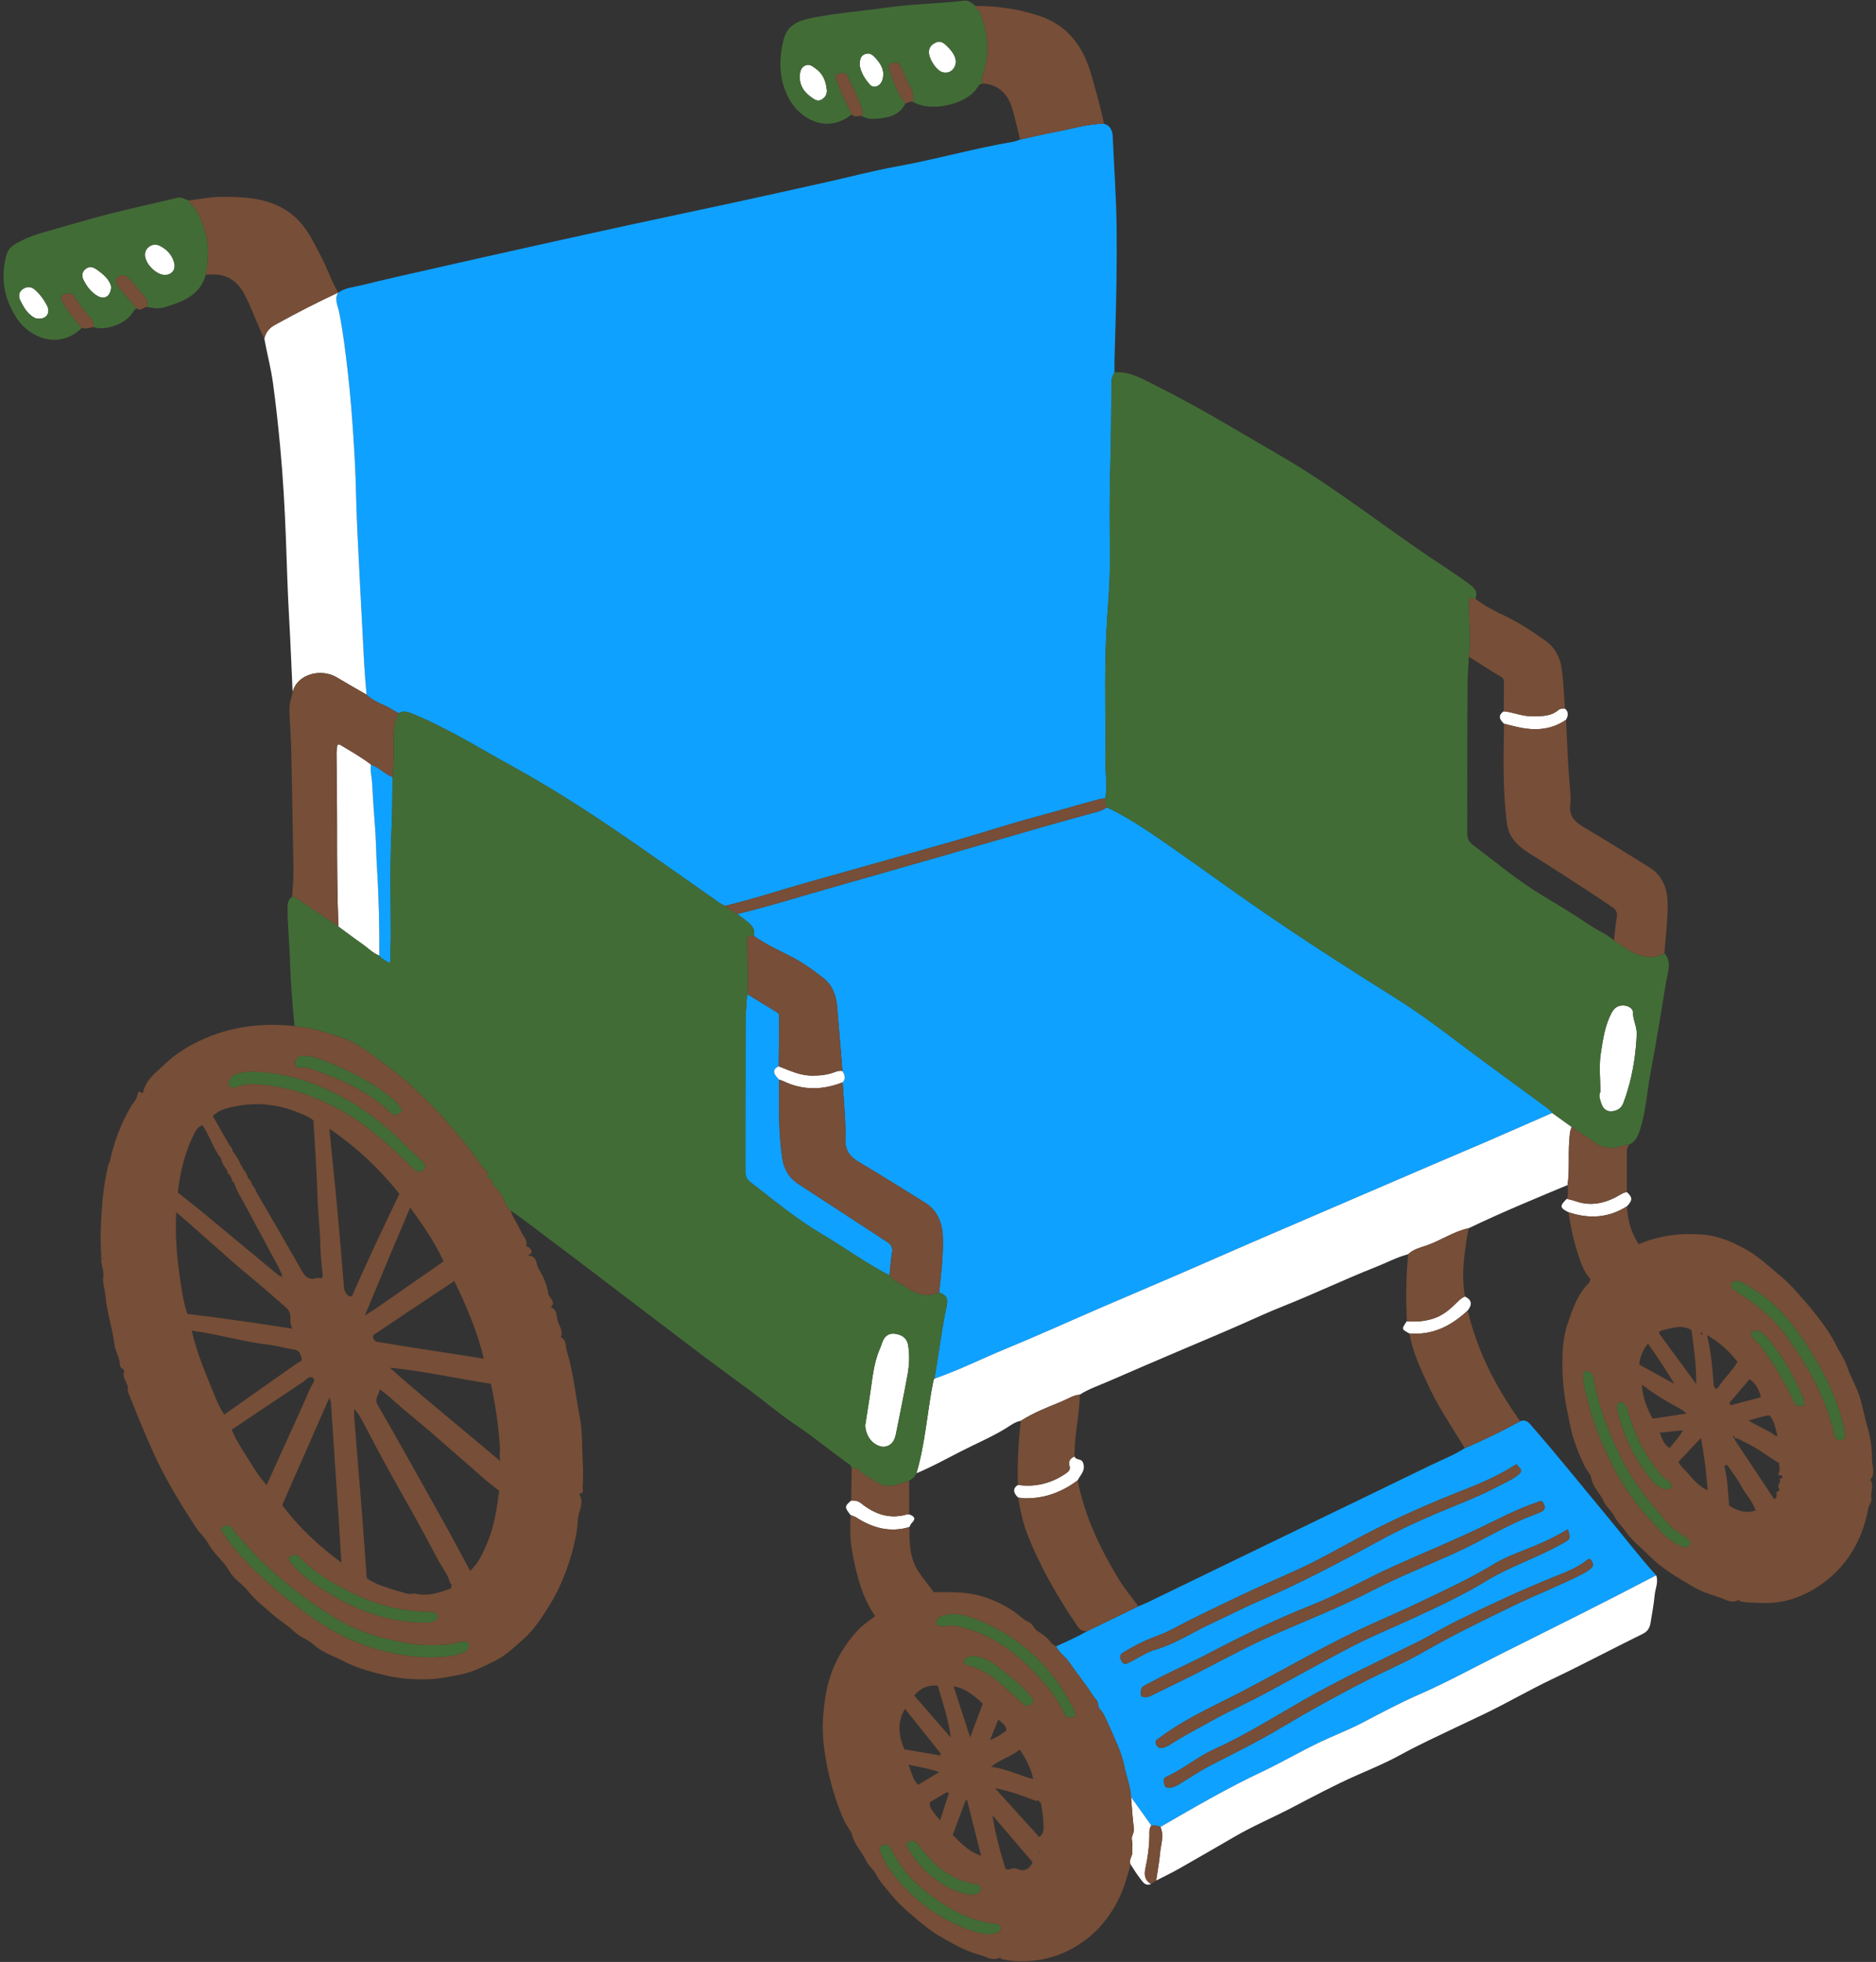
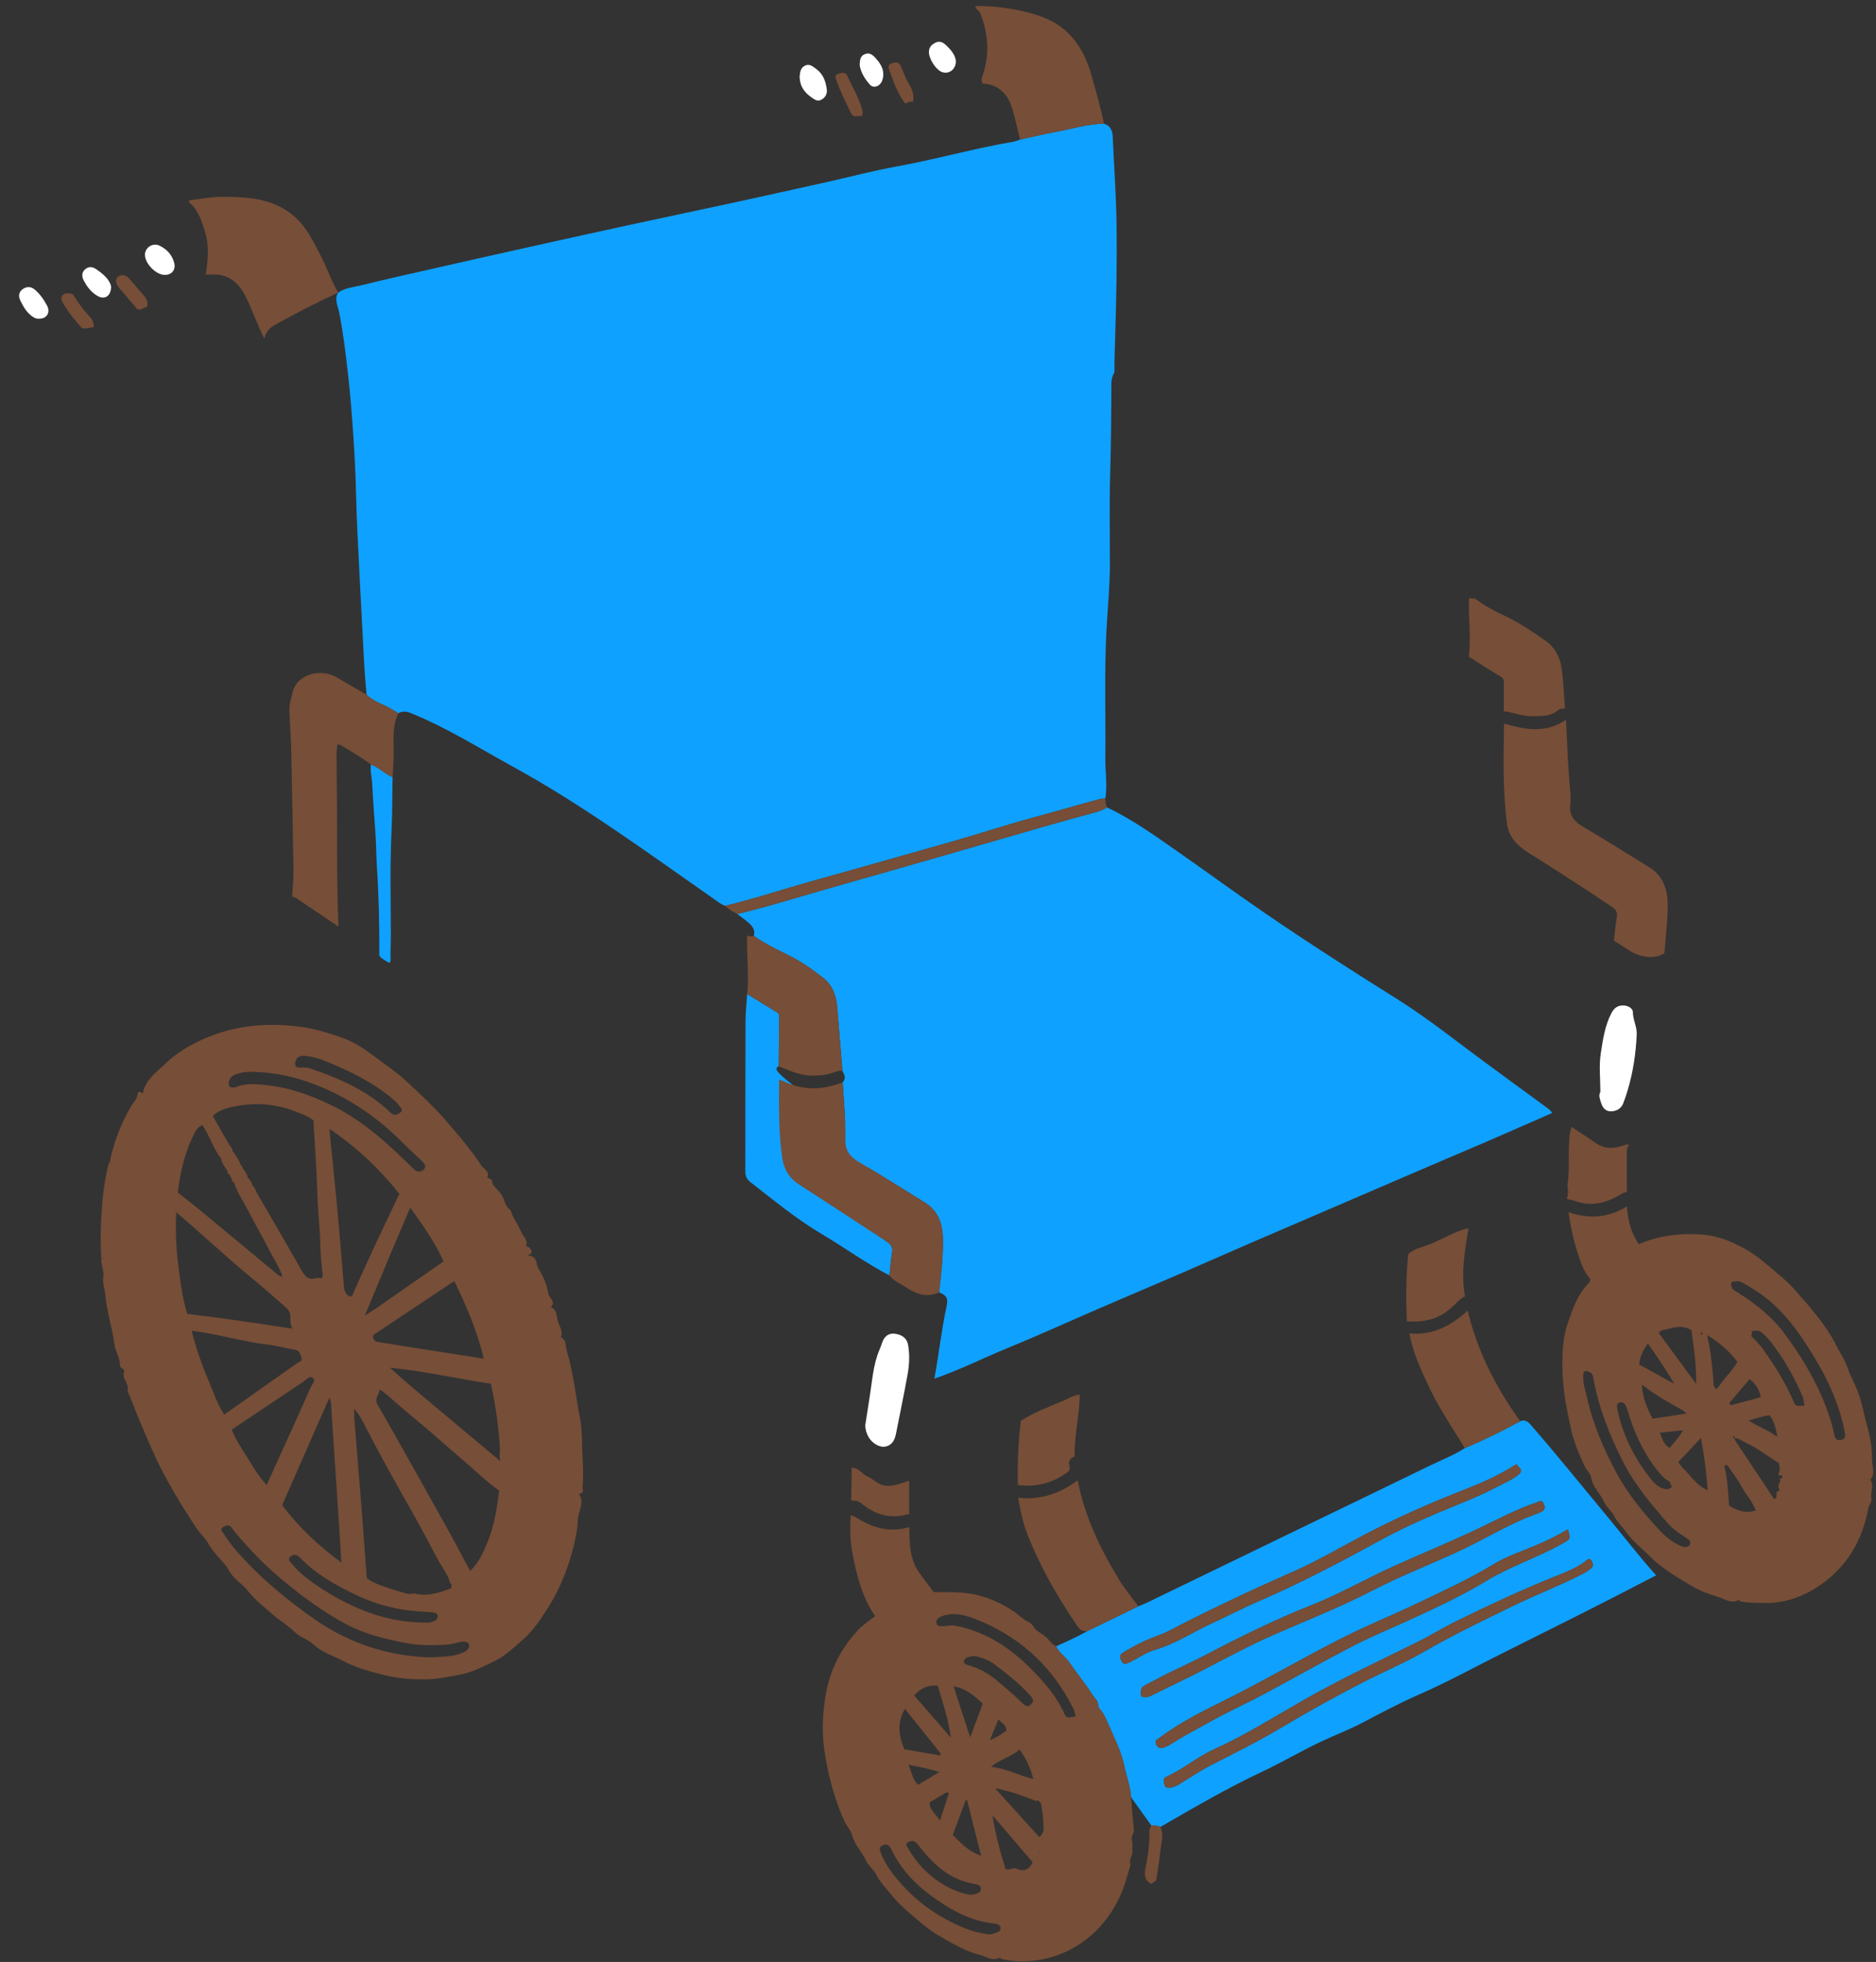
<svg xmlns="http://www.w3.org/2000/svg" fill="#000000" height="333.1" preserveAspectRatio="xMidYMid meet" version="1" viewBox="-0.6 -0.1 318.7 333.1" width="318.7" zoomAndPan="magnify">
  <rect x="-0.6" y="-0.1" width="318.7" height="333.1" fill="#333333" stroke="none" />
  <g id="change1_1">
-     <path d="M186.96,20.905c1.064,0.341,1.426,1.141,1.472,2.182c0.227,5.139,0.603,10.276,0.663,15.416 c0.071,6.171-0.055,12.346-0.243,18.515c-0.062,2.032-0.129,4.062-0.128,6.095c-0.328,0.561-0.521,1.161-0.522,1.816 c-0.009,5.034-0.044,10.066-0.194,15.1c-0.154,5.145-0.055,10.298-0.051,15.447c0.002,4.053-0.434,8.083-0.622,12.119 c-0.326,6.981-0.081,13.987-0.157,20.982c-0.025,2.29,0.358,4.578,0.008,6.867c-0.352,0.048-0.715,0.058-1.056,0.149 c-3.592,0.956-7.152,2.027-10.745,2.989c-4.71,1.261-9.346,2.796-14.035,4.14c-8.069,2.312-16.151,4.577-24.234,6.842 c-4.843,1.357-9.615,2.96-14.513,4.123c-0.698-0.224-1.251-0.698-1.836-1.105c-11.227-7.818-22.243-15.951-34.278-22.547 c-5.734-3.143-11.273-6.652-17.376-9.095c-0.73-0.292-1.348-0.336-2.011,0.046c-0.308-0.18-0.623-0.35-0.924-0.54 c-1.468-0.926-3.227-1.348-4.503-2.605c-0.28-2.87-0.445-5.753-0.581-8.627c-0.169-3.568-0.402-7.133-0.564-10.701 c-0.224-4.918-0.541-9.834-0.644-14.755c-0.063-3.048-0.215-6.091-0.413-9.127c-0.243-3.716-0.522-7.433-0.942-11.139 c-0.401-3.54-0.816-7.069-1.511-10.568c-0.214-1.078-0.864-2.193-0.188-3.344l0.027,0.006c1.177-0.843,2.611-0.924,3.942-1.255 c3.952-0.983,7.928-1.866,11.9-2.765c5.955-1.348,11.913-2.688,17.873-4.012c5.637-1.252,11.276-2.492,16.919-3.714 c5.501-1.191,11.012-2.339,16.513-3.532c5.255-1.14,10.505-2.305,15.754-3.475c3.98-0.887,7.93-1.94,11.939-2.665 c6.668-1.206,13.191-3.075,19.871-4.212c0.386-0.066,0.754-0.242,1.129-0.368c2.123-0.457,4.238-0.957,6.372-1.36 C181.693,21.733,184.26,20.92,186.96,20.905z M248.242,245.762c-1.8,1.18-3.812,1.942-5.735,2.876 c-7.807,3.795-15.628,7.563-23.441,11.345c-8.25,3.993-16.497,7.993-24.748,11.984c-0.498,0.241-1.02,0.434-1.531,0.649 c-2.882,1.4-5.765,2.8-8.647,4.201c-1.717,0.975-3.512,1.79-5.315,2.588c0.46,1.119,1.55,1.715,2.206,2.695 c1.263,1.886,2.764,3.617,3.949,5.545c0.32,0.521,0.968,1.023,0.955,1.544c-0.019,0.81,0.592,1.098,0.879,1.634 c0.323,0.604,0.642,1.251,0.893,1.845c0.997,2.353,2.227,4.658,2.716,7.173c0.338,1.735,1.029,3.391,1.122,5.173 c1.145,1.602,2.289,3.205,3.434,4.807c0.539-0.044,1.061,0.012,1.552,0.257c5.672-3.276,11.324-6.577,17.266-9.371 c3.36-1.58,6.57-3.483,9.934-5.074c2.361-1.117,4.807-2.037,7.127-3.254c3.155-1.654,6.306-3.34,9.567-4.763 c4.828-2.107,9.431-4.646,14.134-6.992c4.358-2.174,8.713-4.352,13.065-6.538c2.216-1.113,4.425-2.239,6.631-3.37 c2.17-1.113,4.332-2.24,6.497-3.362c-2.998-3.315-5.708-6.87-8.566-10.301c-4.262-5.118-8.422-10.321-12.816-15.329 c-0.514-0.586-1.002-0.807-1.715-0.532C254.598,242.876,251.465,244.411,248.242,245.762z M197.625,301.513 c2.835-1.271,5.2-3.349,8.033-4.623c5.165-2.323,9.955-5.338,14.853-8.148c6.41-3.677,13.098-6.799,19.713-10.069 c2.309-1.142,4.504-2.515,6.817-3.646c5.325-2.604,10.696-5.112,16.196-7.337c1.948-0.788,3.957-1.497,5.642-2.836 c0.246-0.195,0.569-0.503,0.883,0.007c0.281,0.457,0.366,0.923-0.042,1.281c-0.444,0.388-0.959,0.714-1.486,0.984 c-3.859,1.975-7.912,3.538-11.805,5.423c-5.07,2.455-10.15,4.907-15.042,7.733c-3.124,1.804-6.47,3.219-9.693,4.855 c-5.065,2.571-10.028,5.327-14.907,8.24c-3.754,2.242-7.683,4.159-11.568,6.161c-1.935,0.997-3.764,2.205-5.613,3.362 c-0.461,0.288-0.922,0.426-1.44,0.517c-0.766,0.134-0.962-0.267-1.055-1.099C196.98,302.022,197.302,301.658,197.625,301.513z M193.237,287.611c-0.032-0.574-0.09-1.195,0.598-1.541c1.199-0.602,2.366-1.267,3.567-1.863c2.241-1.112,4.527-2.137,6.743-3.297 c5.887-3.082,11.833-6.022,18.02-8.471c4.86-1.924,9.395-4.554,14.157-6.695c4.927-2.215,9.935-4.259,14.801-6.598 c3.082-1.481,6.093-3.085,9.352-4.167c0.486-0.162,0.82-0.465,1.142,0.157c0.3,0.577,0.306,1.092-0.335,1.406 c-0.563,0.276-1.16,0.483-1.746,0.711c-4.42,1.716-8.44,4.252-12.74,6.212c-4.797,2.187-9.718,4.109-14.4,6.541 c-5.368,2.789-11,4.976-16.527,7.403c-4.353,1.911-8.523,4.191-12.748,6.36c-2.652,1.361-5.352,2.631-8.025,3.951 c-0.326,0.161-0.638,0.333-1.081,0.325C193.741,288.008,193.264,288.111,193.237,287.611z M264.581,262.092 c-4.139,2.299-8.678,3.768-12.738,6.237c-4.047,2.461-8.349,4.451-12.641,6.432c-3.346,1.545-6.771,2.933-10.041,4.629 c-5.002,2.595-9.908,5.372-14.874,8.036c-3.08,1.653-6.277,3.077-9.33,4.788c-2.283,1.279-4.614,2.47-6.808,3.904 c-0.26,0.17-0.55,0.313-0.846,0.407c-0.595,0.189-1.17,0.293-1.498-0.472c-0.318-0.743,0.215-0.831,0.677-1.177 c3.618-2.712,7.684-4.661,11.684-6.663c6.475-3.241,12.715-6.909,19.172-10.176c4.185-2.117,8.533-3.877,12.762-5.89 c4.409-2.1,8.856-4.136,13.05-6.678c2.313-1.402,4.919-2.232,7.404-3.293c1.794-0.766,3.532-1.629,5.202-2.641 C266.247,261.269,266.203,261.191,264.581,262.092z M189.806,281.631c-0.301-0.597,0.044-0.962,0.432-1.189 c1.166-0.685,2.351-1.35,3.577-1.916c1.515-0.699,3.145-1.166,4.609-1.951c3.736-2.004,7.572-3.802,11.393-5.628 c3.191-1.525,6.437-2.936,9.663-4.387c3.914-1.76,7.622-3.924,11.407-5.928c5.659-2.997,11.502-5.545,17.451-7.881 c2.885-1.133,5.724-2.381,8.342-4.06c0.589-0.378,0.54,0.16,0.781,0.347c0.624,0.486,0.294,0.905-0.106,1.228 c-1.153,0.932-2.534,1.487-3.833,2.169c-3.241,1.701-6.68,2.961-10.044,4.391c-3.214,1.366-6.39,2.827-9.464,4.505 c-6.798,3.713-13.637,7.345-20.766,10.407c-2.618,1.124-5.148,2.468-7.738,3.645c-3.284,1.491-6.292,3.552-9.808,4.585 c-1.535,0.451-2.919,1.414-4.374,2.139c-0.247,0.123-0.509,0.215-0.627,0.264C190.031,282.395,189.984,281.986,189.806,281.631z M126.491,156.496c0.692,0.591,1.262,1.266,0.964,2.289c2.191,1.595,4.699,2.62,7.06,3.908c1.68,0.917,3.209,2.058,4.71,3.216 c1.549,1.195,2.227,2.951,2.392,4.883c0.312,3.651,0.604,7.303,0.904,10.955c0.362,0.631,0.643,1.264,0.033,1.912 c0.175,3.216,0.538,6.438,0.458,9.649c-0.051,2.052,0.85,3.031,2.437,3.964c3.742,2.2,7.409,4.529,11.098,6.819 c2.295,1.425,3.005,3.709,3.038,6.193c0.04,3.023-0.309,6.037-0.65,9.043c1.268,0.471,1.571,1.004,1.277,2.35 c-0.889,4.065-1.319,8.207-2.082,12.292c4.203-1.441,8.172-3.446,12.275-5.129c5.328-2.186,10.574-4.572,15.863-6.855 c4.594-1.983,9.204-3.93,13.798-5.913c3.963-1.711,7.909-3.461,11.871-5.174c5.353-2.313,10.715-4.605,16.073-6.908 c4.812-2.068,9.621-4.143,14.434-6.208c3.178-1.363,6.367-2.699,9.54-4.071c3.71-1.605,7.409-3.237,11.113-4.857 c-0.266-0.407-0.635-0.691-1.028-0.977c-3.463-2.521-6.907-5.067-10.363-7.597c-4.947-3.621-9.724-7.481-14.928-10.741 c-7.54-4.723-15.036-9.515-22.379-14.537c-5.117-3.5-10.118-7.167-15.203-10.714c-3.788-2.642-7.554-5.331-11.751-7.321 c-0.554,0.396-1.169,0.63-1.829,0.808c-3.02,0.816-6.036,1.65-9.043,2.512c-5.651,1.619-11.293,3.271-16.943,4.893 c-6.23,1.789-12.462,3.572-18.699,5.337c-5.425,1.535-10.801,3.248-16.289,4.559C125.259,155.548,125.9,155.992,126.491,156.496z M131.687,180.935c0.025-2.827,0.045-5.654,0.079-8.481c0.004-0.366-0.141-0.554-0.455-0.742c-1.672-0.998-3.324-2.029-4.983-3.048 c-0.097,1.591-0.272,3.181-0.278,4.772c-0.031,8.464-0.016,16.928-0.03,25.392c-0.001,0.738,0.247,1.298,0.833,1.752 c3.95,3.057,7.796,6.256,12.11,8.811c3.879,2.298,7.531,4.966,11.54,7.051c0.139-1.304,0.227-2.616,0.437-3.908 c0.129-0.788-0.105-1.301-0.742-1.716c-5.048-3.293-10.081-6.609-15.143-9.882c-1.66-1.073-2.513-2.616-2.779-4.489 c-0.624-4.393-0.563-8.82-0.516-13.243C130.649,182.091,130.628,181.461,131.687,180.935z M65.03,163.096 c0.516,0.373,0.738,0.36,0.719-0.392c-0.035-1.375,0.05-2.752,0.047-4.128c-0.007-3.149-0.045-6.298-0.055-9.447 c-0.01-3.114,0.087-6.223,0.218-9.336c0.112-2.645,0.065-5.305,0.141-7.958c-1.333-0.524-2.313-1.658-3.675-2.133 c-0.181,1.061,0.14,2.092,0.194,3.14c0.137,2.689,0.336,5.376,0.534,8.062c0.152,2.057,0.146,4.123,0.279,6.175 c0.327,5.021,0.432,10.043,0.409,15.071C64.121,162.611,64.619,162.799,65.03,163.096z" fill="#0fa1ff" />
+     <path d="M186.96,20.905c1.064,0.341,1.426,1.141,1.472,2.182c0.227,5.139,0.603,10.276,0.663,15.416 c0.071,6.171-0.055,12.346-0.243,18.515c-0.062,2.032-0.129,4.062-0.128,6.095c-0.328,0.561-0.521,1.161-0.522,1.816 c-0.009,5.034-0.044,10.066-0.194,15.1c-0.154,5.145-0.055,10.298-0.051,15.447c0.002,4.053-0.434,8.083-0.622,12.119 c-0.326,6.981-0.081,13.987-0.157,20.982c-0.025,2.29,0.358,4.578,0.008,6.867c-0.352,0.048-0.715,0.058-1.056,0.149 c-3.592,0.956-7.152,2.027-10.745,2.989c-4.71,1.261-9.346,2.796-14.035,4.14c-8.069,2.312-16.151,4.577-24.234,6.842 c-4.843,1.357-9.615,2.96-14.513,4.123c-0.698-0.224-1.251-0.698-1.836-1.105c-11.227-7.818-22.243-15.951-34.278-22.547 c-5.734-3.143-11.273-6.652-17.376-9.095c-0.73-0.292-1.348-0.336-2.011,0.046c-0.308-0.18-0.623-0.35-0.924-0.54 c-1.468-0.926-3.227-1.348-4.503-2.605c-0.28-2.87-0.445-5.753-0.581-8.627c-0.169-3.568-0.402-7.133-0.564-10.701 c-0.224-4.918-0.541-9.834-0.644-14.755c-0.063-3.048-0.215-6.091-0.413-9.127c-0.243-3.716-0.522-7.433-0.942-11.139 c-0.401-3.54-0.816-7.069-1.511-10.568c-0.214-1.078-0.864-2.193-0.188-3.344l0.027,0.006c1.177-0.843,2.611-0.924,3.942-1.255 c3.952-0.983,7.928-1.866,11.9-2.765c5.955-1.348,11.913-2.688,17.873-4.012c5.637-1.252,11.276-2.492,16.919-3.714 c5.501-1.191,11.012-2.339,16.513-3.532c5.255-1.14,10.505-2.305,15.754-3.475c3.98-0.887,7.93-1.94,11.939-2.665 c6.668-1.206,13.191-3.075,19.871-4.212c0.386-0.066,0.754-0.242,1.129-0.368c2.123-0.457,4.238-0.957,6.372-1.36 C181.693,21.733,184.26,20.92,186.96,20.905z M248.242,245.762c-1.8,1.18-3.812,1.942-5.735,2.876 c-7.807,3.795-15.628,7.563-23.441,11.345c-8.25,3.993-16.497,7.993-24.748,11.984c-0.498,0.241-1.02,0.434-1.531,0.649 c-2.882,1.4-5.765,2.8-8.647,4.201c-1.717,0.975-3.512,1.79-5.315,2.588c0.46,1.119,1.55,1.715,2.206,2.695 c1.263,1.886,2.764,3.617,3.949,5.545c0.32,0.521,0.968,1.023,0.955,1.544c-0.019,0.81,0.592,1.098,0.879,1.634 c0.323,0.604,0.642,1.251,0.893,1.845c0.997,2.353,2.227,4.658,2.716,7.173c0.338,1.735,1.029,3.391,1.122,5.173 c1.145,1.602,2.289,3.205,3.434,4.807c0.539-0.044,1.061,0.012,1.552,0.257c5.672-3.276,11.324-6.577,17.266-9.371 c3.36-1.58,6.57-3.483,9.934-5.074c2.361-1.117,4.807-2.037,7.127-3.254c3.155-1.654,6.306-3.34,9.567-4.763 c4.828-2.107,9.431-4.646,14.134-6.992c4.358-2.174,8.713-4.352,13.065-6.538c2.216-1.113,4.425-2.239,6.631-3.37 c2.17-1.113,4.332-2.24,6.497-3.362c-2.998-3.315-5.708-6.87-8.566-10.301c-4.262-5.118-8.422-10.321-12.816-15.329 c-0.514-0.586-1.002-0.807-1.715-0.532C254.598,242.876,251.465,244.411,248.242,245.762z M197.625,301.513 c2.835-1.271,5.2-3.349,8.033-4.623c5.165-2.323,9.955-5.338,14.853-8.148c6.41-3.677,13.098-6.799,19.713-10.069 c2.309-1.142,4.504-2.515,6.817-3.646c5.325-2.604,10.696-5.112,16.196-7.337c1.948-0.788,3.957-1.497,5.642-2.836 c0.246-0.195,0.569-0.503,0.883,0.007c0.281,0.457,0.366,0.923-0.042,1.281c-0.444,0.388-0.959,0.714-1.486,0.984 c-3.859,1.975-7.912,3.538-11.805,5.423c-5.07,2.455-10.15,4.907-15.042,7.733c-3.124,1.804-6.47,3.219-9.693,4.855 c-5.065,2.571-10.028,5.327-14.907,8.24c-3.754,2.242-7.683,4.159-11.568,6.161c-1.935,0.997-3.764,2.205-5.613,3.362 c-0.461,0.288-0.922,0.426-1.44,0.517c-0.766,0.134-0.962-0.267-1.055-1.099C196.98,302.022,197.302,301.658,197.625,301.513z M193.237,287.611c-0.032-0.574-0.09-1.195,0.598-1.541c1.199-0.602,2.366-1.267,3.567-1.863c2.241-1.112,4.527-2.137,6.743-3.297 c5.887-3.082,11.833-6.022,18.02-8.471c4.86-1.924,9.395-4.554,14.157-6.695c4.927-2.215,9.935-4.259,14.801-6.598 c3.082-1.481,6.093-3.085,9.352-4.167c0.486-0.162,0.82-0.465,1.142,0.157c0.3,0.577,0.306,1.092-0.335,1.406 c-0.563,0.276-1.16,0.483-1.746,0.711c-4.42,1.716-8.44,4.252-12.74,6.212c-4.797,2.187-9.718,4.109-14.4,6.541 c-5.368,2.789-11,4.976-16.527,7.403c-4.353,1.911-8.523,4.191-12.748,6.36c-2.652,1.361-5.352,2.631-8.025,3.951 c-0.326,0.161-0.638,0.333-1.081,0.325C193.741,288.008,193.264,288.111,193.237,287.611z M264.581,262.092 c-4.139,2.299-8.678,3.768-12.738,6.237c-4.047,2.461-8.349,4.451-12.641,6.432c-3.346,1.545-6.771,2.933-10.041,4.629 c-5.002,2.595-9.908,5.372-14.874,8.036c-3.08,1.653-6.277,3.077-9.33,4.788c-2.283,1.279-4.614,2.47-6.808,3.904 c-0.26,0.17-0.55,0.313-0.846,0.407c-0.595,0.189-1.17,0.293-1.498-0.472c-0.318-0.743,0.215-0.831,0.677-1.177 c3.618-2.712,7.684-4.661,11.684-6.663c6.475-3.241,12.715-6.909,19.172-10.176c4.185-2.117,8.533-3.877,12.762-5.89 c4.409-2.1,8.856-4.136,13.05-6.678c2.313-1.402,4.919-2.232,7.404-3.293c1.794-0.766,3.532-1.629,5.202-2.641 C266.247,261.269,266.203,261.191,264.581,262.092z M189.806,281.631c-0.301-0.597,0.044-0.962,0.432-1.189 c1.166-0.685,2.351-1.35,3.577-1.916c1.515-0.699,3.145-1.166,4.609-1.951c3.736-2.004,7.572-3.802,11.393-5.628 c3.191-1.525,6.437-2.936,9.663-4.387c3.914-1.76,7.622-3.924,11.407-5.928c5.659-2.997,11.502-5.545,17.451-7.881 c2.885-1.133,5.724-2.381,8.342-4.06c0.589-0.378,0.54,0.16,0.781,0.347c0.624,0.486,0.294,0.905-0.106,1.228 c-1.153,0.932-2.534,1.487-3.833,2.169c-3.241,1.701-6.68,2.961-10.044,4.391c-3.214,1.366-6.39,2.827-9.464,4.505 c-6.798,3.713-13.637,7.345-20.766,10.407c-2.618,1.124-5.148,2.468-7.738,3.645c-3.284,1.491-6.292,3.552-9.808,4.585 c-1.535,0.451-2.919,1.414-4.374,2.139c-0.247,0.123-0.509,0.215-0.627,0.264C190.031,282.395,189.984,281.986,189.806,281.631z M126.491,156.496c0.692,0.591,1.262,1.266,0.964,2.289c2.191,1.595,4.699,2.62,7.06,3.908c1.68,0.917,3.209,2.058,4.71,3.216 c1.549,1.195,2.227,2.951,2.392,4.883c0.312,3.651,0.604,7.303,0.904,10.955c0.362,0.631,0.643,1.264,0.033,1.912 c0.175,3.216,0.538,6.438,0.458,9.649c-0.051,2.052,0.85,3.031,2.437,3.964c3.742,2.2,7.409,4.529,11.098,6.819 c2.295,1.425,3.005,3.709,3.038,6.193c0.04,3.023-0.309,6.037-0.65,9.043c1.268,0.471,1.571,1.004,1.277,2.35 c-0.889,4.065-1.319,8.207-2.082,12.292c4.203-1.441,8.172-3.446,12.275-5.129c5.328-2.186,10.574-4.572,15.863-6.855 c4.594-1.983,9.204-3.93,13.798-5.913c3.963-1.711,7.909-3.461,11.871-5.174c5.353-2.313,10.715-4.605,16.073-6.908 c4.812-2.068,9.621-4.143,14.434-6.208c3.178-1.363,6.367-2.699,9.54-4.071c3.71-1.605,7.409-3.237,11.113-4.857 c-0.266-0.407-0.635-0.691-1.028-0.977c-3.463-2.521-6.907-5.067-10.363-7.597c-4.947-3.621-9.724-7.481-14.928-10.741 c-7.54-4.723-15.036-9.515-22.379-14.537c-5.117-3.5-10.118-7.167-15.203-10.714c-3.788-2.642-7.554-5.331-11.751-7.321 c-0.554,0.396-1.169,0.63-1.829,0.808c-3.02,0.816-6.036,1.65-9.043,2.512c-5.651,1.619-11.293,3.271-16.943,4.893 c-6.23,1.789-12.462,3.572-18.699,5.337c-5.425,1.535-10.801,3.248-16.289,4.559C125.259,155.548,125.9,155.992,126.491,156.496z M131.687,180.935c0.025-2.827,0.045-5.654,0.079-8.481c0.004-0.366-0.141-0.554-0.455-0.742c-1.672-0.998-3.324-2.029-4.983-3.048 c-0.097,1.591-0.272,3.181-0.278,4.772c-0.031,8.464-0.016,16.928-0.03,25.392c-0.001,0.738,0.247,1.298,0.833,1.752 c3.95,3.057,7.796,6.256,12.11,8.811c3.879,2.298,7.531,4.966,11.54,7.051c0.139-1.304,0.227-2.616,0.437-3.908 c0.129-0.788-0.105-1.301-0.742-1.716c-1.66-1.073-2.513-2.616-2.779-4.489 c-0.624-4.393-0.563-8.82-0.516-13.243C130.649,182.091,130.628,181.461,131.687,180.935z M65.03,163.096 c0.516,0.373,0.738,0.36,0.719-0.392c-0.035-1.375,0.05-2.752,0.047-4.128c-0.007-3.149-0.045-6.298-0.055-9.447 c-0.01-3.114,0.087-6.223,0.218-9.336c0.112-2.645,0.065-5.305,0.141-7.958c-1.333-0.524-2.313-1.658-3.675-2.133 c-0.181,1.061,0.14,2.092,0.194,3.14c0.137,2.689,0.336,5.376,0.534,8.062c0.152,2.057,0.146,4.123,0.279,6.175 c0.327,5.021,0.432,10.043,0.409,15.071C64.121,162.611,64.619,162.799,65.03,163.096z" fill="#0fa1ff" />
  </g>
  <g id="change2_1">
    <path d="M146.39,241.899c0.255-1.646,0.499-3.294,0.767-4.938c0.433-2.66,0.574-5.382,1.654-7.907 c0.171-0.401,0.315-0.813,0.46-1.225c0.361-1.02,1.057-1.636,2.157-1.487c1.121,0.152,2.031,0.671,2.248,1.939 c0.284,1.658,0.204,3.324-0.088,4.955c-0.602,3.36-1.313,6.701-1.969,10.052c-0.213,1.085-0.651,1.996-1.848,2.218 c-1.008,0.187-2.327-0.648-2.891-1.761C146.589,243.169,146.402,242.561,146.39,241.899z M271.358,187.021 c0.252,0.884,0.751,1.577,1.708,1.559c0.899-0.017,1.718-0.418,2.086-1.343c0.292-0.735,0.536-1.49,0.763-2.248 c0.924-3.086,1.394-6.247,1.536-9.462c0.058-1.32-0.66-2.492-0.654-3.833c0.003-0.539-0.733-1.042-1.538-1.087 c-1.039-0.059-1.644,0.437-2.09,1.275c-1.135,2.134-1.456,4.521-1.819,6.83c-0.337,2.14-0.072,4.374-0.072,6.567 C270.93,185.899,271.195,186.447,271.358,187.021z M28.994,44.528c-0.346-1.356-1.251-2.309-2.464-2.906 c-1.154-0.567-2.47,0.265-2.505,1.485c-0.044,1.497,1.858,3.463,3.358,3.47C28.58,46.583,29.294,45.705,28.994,44.528z M7.398,51.793c-0.538-1.019-1.208-1.972-2.1-2.733c-0.625-0.533-1.347-0.54-1.986-0.108c-0.724,0.489-0.839,1.2-0.444,2 c0.443,0.897,0.915,1.766,1.698,2.423c0.437,0.367,0.892,0.677,1.5,0.631C7.325,54.025,8.011,52.954,7.398,51.793z M15.773,45.622 c-0.659-0.454-1.293-0.541-1.927,0.019c-0.62,0.548-0.533,1.266-0.228,1.857c0.566,1.096,1.312,2.092,2.438,2.695 c1.146,0.614,2.186-0.009,2.227-1.648C18.018,47.362,16.965,46.444,15.773,45.622z M137.348,16.5 c0.513,0.35,0.958,0.675,1.616,0.313c0.686-0.378,0.971-1.012,0.897-1.68c-0.155-1.396-0.611-2.675-1.846-3.561 c-0.563-0.405-1.081-0.875-1.805-0.556c-0.859,0.379-0.887,1.209-0.966,1.839C135.263,14.596,136.107,15.653,137.348,16.5z M160.044,7.507c-0.49-0.454-1.052-0.703-1.744-0.354c-0.703,0.354-1.12,0.829-1.091,1.677c0.037,1.077,1.136,2.836,2.117,3.262 c1.165,0.506,2.453-0.313,2.46-1.802C161.705,9.233,160.931,8.329,160.044,7.507z M147.184,14.276 c0.651,0.722,1.8,0.244,2.117-0.789c0.483-1.576-0.235-2.754-1.259-3.838c-0.495-0.524-1.008-0.873-1.78-0.53 c-0.727,0.323-0.777,0.935-0.818,1.822C145.601,12.106,146.282,13.274,147.184,14.276z" fill="#ffffff" />
  </g>
  <g id="change3_1">
-     <path d="M263.096,188.855c1.106,0.795,2.212,1.589,3.319,2.384c-0.36,0.728-0.357,1.525-0.421,2.306 c-0.205,2.514,0.081,5.047-0.298,7.555c-5.644,2.355-11.297,4.687-16.813,7.335c-2.572,0.538-4.724,2.105-7.18,2.935 c-1.072,0.362-2.206,0.633-3.065,1.461c-1.949,0.516-3.723,1.475-5.586,2.208c-5.289,2.081-10.412,4.552-15.702,6.641 c-2.273,0.898-4.523,1.933-6.773,2.93c-3.448,1.529-6.935,2.968-10.402,4.452c-4.124,1.765-8.254,3.513-12.361,5.317 c-1.672,0.734-3.424,1.302-4.975,2.301c-1.137,0.097-2.069,0.747-3.084,1.164c-2.365,0.972-4.762,1.886-6.929,3.278 c-1.01,0.168-1.779,0.808-2.619,1.318c-2.473,1.502-5.144,2.621-7.71,3.943c-2.448,1.261-4.864,2.587-7.409,3.648 c1.53-5.144,1.819-10.515,2.885-15.743c0.023-0.112,0.103-0.213,0.157-0.319c4.203-1.441,8.172-3.446,12.275-5.129 c5.328-2.186,10.574-4.572,15.863-6.855c4.594-1.983,9.204-3.93,13.798-5.913c3.963-1.711,7.909-3.461,11.871-5.174 c5.353-2.313,10.715-4.605,16.073-6.908c4.812-2.068,9.621-4.143,14.434-6.208c3.178-1.363,6.367-2.699,9.54-4.071 C255.693,192.106,259.392,190.475,263.096,188.855z M46.042,55.093c-0.934,0.516-1.5,1.269-1.741,2.291 c0.451,2.498,1.112,4.945,1.462,7.475c0.501,3.625,0.892,7.263,1.233,10.899c0.489,5.216,0.781,10.455,0.979,15.691 c0.164,4.327,0.274,8.655,0.521,12.98c0.247,4.321,0.414,8.647,0.616,12.971c0.796-3.14,4.913-4.062,7.508-2.495 c1.668,1.007,3.37,1.958,5.056,2.934c-0.28-2.87-0.445-5.753-0.581-8.627c-0.169-3.568-0.402-7.133-0.564-10.701 c-0.224-4.918-0.541-9.834-0.644-14.755c-0.063-3.048-0.215-6.091-0.413-9.127c-0.243-3.716-0.522-7.433-0.942-11.139 c-0.401-3.54-0.816-7.069-1.511-10.568c-0.214-1.078-0.864-2.193-0.188-3.344C53.167,51.283,49.579,53.138,46.042,55.093z M196.475,314.501c-0.136,1.565-0.436,3.117-0.665,4.674c1.341-0.692,2.711-1.334,4.018-2.086c3.063-1.763,6.141-3.5,9.189-5.289 c3.147-1.847,6.538-3.273,9.781-4.963c3.653-1.904,7.281-3.852,11.052-5.516c2.495-1.102,5.018-2.142,7.415-3.46 c1.595-0.877,3.224-1.696,4.864-2.488c3.064-1.482,6.149-2.921,9.222-4.386c3.966-1.89,7.757-4.119,11.729-6.007 c5.181-2.462,10.247-5.165,15.398-7.691c0.903-0.443,1.197-1.084,1.332-1.939c0.241-1.536,0.552-3.066,0.686-4.611 c0.097-1.126,0.684-2.222,0.26-3.386c-2.165,1.121-4.327,2.249-6.497,3.362c-2.206,1.132-4.415,2.257-6.631,3.37 c-4.352,2.185-8.707,4.364-13.065,6.538c-4.703,2.346-9.306,4.885-14.134,6.992c-3.261,1.423-6.412,3.109-9.567,4.763 c-2.32,1.216-4.766,2.137-7.127,3.254c-3.364,1.591-6.574,3.494-9.934,5.074c-5.942,2.794-11.594,6.095-17.266,9.371 C197.205,311.558,196.602,313.034,196.475,314.501z M193.129,318.883c0.434,0.546,0.862,1.293,1.804,0.884 c-1.024-0.637-1.201-1.443-0.944-2.659c0.424-2.014,0.715-4.076,0.673-6.155c-0.008-0.42,0.109-0.785,0.32-1.134 c-1.145-1.602-2.289-3.205-3.434-4.807c0.15,1.779,0.238,3.566,0.48,5.333c0.103,0.752-0.521,1.315-0.331,2.005 c0.175,0.637,0.014,1.268,0.076,1.881c0.08,0.791-0.703,1.425-0.296,2.223C192.022,317.268,192.521,318.119,193.129,318.883z M143.91,257.131c0.327,0.139,0.682,0.231,0.975,0.419c2.779,1.787,5.727,2.59,8.998,1.612c0.135-0.234,0.225-0.515,0.412-0.695 c0.826-0.8,0.335-1.166-0.444-1.458c-0.159,0.009-0.325-0.01-0.474,0.031c-2.931,0.822-5.428-0.098-7.695-1.92 c-0.501-0.403-1.066-0.491-1.675-0.46C142.849,255.662,142.844,255.776,143.91,257.131z M275.786,202.297 c-0.313,0.039-0.598,0.113-0.885,0.289c-2.445,1.499-5.015,2.25-7.864,1.242c-0.476-0.169-0.98-0.261-1.471-0.39 c-1.238,1.227-1.201,1.513,0.287,2.27c3.46,1.168,6.787,0.998,9.93-0.996C276.768,203.651,276.769,203.232,275.786,202.297z M238.826,226.289c3.949,0.348,7.122-1.284,9.912-3.89c0.766-0.97,0.752-1.789-0.464-2.372c-0.618,0.22-1.05,0.682-1.501,1.128 c-1.099,1.086-2.244,2.06-3.773,2.572c-1.524,0.511-3.042,0.63-4.611,0.495C237.471,225.557,237.471,225.557,238.826,226.289z M254.907,122.776c0.54,0.134,1.081,0.266,1.62,0.405c3.109,0.799,6.128,0.849,8.909-1.074c0.372-0.674,0.488-1.325-0.175-1.904 c-0.404-0.018-0.83-0.007-1.139,0.257c-1.358,1.158-2.986,1.02-4.597,1.034c-1.61,0.014-3.084-0.687-4.66-0.829 C253.778,121.391,254.189,122.087,254.907,122.776z M60.901,160.137c0.977,0.674,1.799,1.578,2.94,2.012 c0.023-5.028-0.082-10.05-0.409-15.071c-0.134-2.052-0.127-4.118-0.279-6.175c-0.199-2.686-0.397-5.372-0.534-8.062 c-0.053-1.048-0.374-2.079-0.194-3.14c-1.613-1.228-3.371-2.23-5.103-3.273c-0.437-0.263-0.655-0.203-0.662,0.349 c-0.004,0.315-0.096,0.63-0.094,0.945c0.028,4.26,0.1,8.52,0.093,12.779c-0.009,5.571,0.022,11.141,0.23,16.709 C58.224,158.19,59.539,159.197,60.901,160.137z M131.763,183.205c0.225,0.076,0.461,0.129,0.672,0.232 c3.34,1.624,6.714,1.561,10.118,0.222c0.61-0.648,0.329-1.28-0.033-1.912c-0.488-0.126-0.923,0.025-1.379,0.196 c-1.225,0.46-2.476,0.589-3.809,0.579c-2.065-0.016-3.814-0.886-5.645-1.587C130.628,181.461,130.649,182.091,131.763,183.205z M172.366,254.153c0.43,0.045,0.859,0.128,1.289,0.13c3.299,0.018,6.214-1.088,8.828-3.056c0.45-0.942,1.402-1.658,0.906-2.985 c-0.3-0.8-1.226-0.371-1.439-1.055c-0.743,0.275-1.098,0.79-0.864,1.574c0.184,0.62-0.091,0.931-0.569,1.263 c-2.478,1.722-5.197,2.4-8.187,1.989C171.46,252.55,171.473,253.312,172.366,254.153z" fill="#ffffff" />
-   </g>
+     </g>
  <g id="change4_1">
    <path d="M49.429,174.105c2.826,0.26,5.551,1.089,8.181,2.009c2.132,0.746,4.073,2.134,5.919,3.524 c1.697,1.277,3.472,2.479,5.014,3.926c2.534,2.378,5.116,4.715,7.321,7.434c0.702,0.866,1.494,1.68,2.183,2.564 c1.065,1.367,2.183,2.72,3.087,4.175c0.378,0.608,1.563,1.057,1.019,2.155c0.334,0.088,0.789,0.12,0.825,0.521 c0.062,0.702,0.531,1.041,0.959,1.499c0.502,0.537,0.963,1.209,1.165,1.903c0.2,0.688,0.54,1.173,1.052,1.6 c0.379,1.285,1.243,2.339,1.744,3.535c0.318,0.762,1.139,1.387,0.917,2.381c-0.074,0.331,0.349,0.205,0.485,0.368 c0.373,0.446,0.842,0.896-0.317,1.368c1.785-0.032,1.414,1.486,1.93,2.284c0.797,1.234,1.414,2.735,1.622,4.132 c0.115,0.772,1.405,1.435,0.44,2.361c0.871,0.311,0.976,1.076,1.068,1.834c0.134,1.106,1.118,2.042,0.646,3.266 c0.96,0.448,0.747,1.433,0.976,2.199c1.131,3.771,1.525,7.692,2.264,11.542c0.314,1.635,0.345,3.337,0.382,5.011 c0.049,2.216,0.266,4.433,0.057,6.651c-0.039,0.413,0.347,1.003-0.441,1.135c-0.167,0.028-0.12,0.149-0.061,0.252 c0.672,1.173,0.098,2.215-0.175,3.364c-0.17,0.713-0.128,1.542-0.25,2.343c-0.522,3.416-1.531,6.665-2.97,9.786 c-0.576,1.25-1.237,2.473-1.979,3.632c-1.222,1.909-2.468,3.852-4.179,5.339c-1.479,1.286-2.902,2.718-4.679,3.604 c-1.957,0.976-3.919,2.006-6.097,2.42c-1.851,0.351-3.691,0.751-5.6,0.788c-2.42,0.047-4.818-0.13-7.153-0.697 c-2.4-0.583-4.814-1.215-7.015-2.383c-1.716-0.91-3.67-1.487-5.089-2.807c-1-0.93-2.305-1.245-3.271-2.191 c-1.044-1.023-2.349-1.775-3.458-2.74c-1.551-1.349-3.212-2.637-4.472-4.232c-0.958-1.213-2.378-1.971-3.108-3.297 c-0.949-1.725-2.598-2.856-3.542-4.639c-0.497-0.938-1.516-1.841-2.157-2.823c-2.622-4.015-5.131-8.099-7.126-12.481 c-1.384-3.04-2.662-6.121-3.884-9.228c-0.221-0.562-0.615-1.32-0.559-1.677c0.178-1.138-1.06-1.883-0.616-3.038 c0.165-0.43-0.706-0.538-0.708-1.081c-0.004-1.27-0.785-2.346-0.943-3.566c-0.372-2.867-1.317-5.628-1.572-8.509 c-0.083-0.939-0.462-1.911-0.322-2.773c0.185-1.138-0.353-2.096-0.342-3.173c0.012-1.172-0.126-2.386-0.106-3.54 c0.072-4.263,0.318-8.532,1.365-12.7c0.016-0.062,0.11-0.104,0.167-0.156c0.045,0.05,0.09,0.101,0.134,0.151 c0.011-0.036,0.021-0.072,0.032-0.107c-0.056-0.013-0.113-0.027-0.169-0.04c0.688-3.415,1.9-6.619,3.684-9.624 c0.356-0.599,0.942-1.1,1.042-1.871c0.012-0.091,0.118-0.881,0.681-0.357c0.073,0.068,0.234,0.106,0.274-0.075 c0.485-2.21,2.276-3.411,3.758-4.844c1.667-1.612,3.604-2.82,5.69-3.826C38.324,174.191,43.771,173.499,49.429,174.105z M33.787,190.925c-0.884,0.297-1.211,1.09-1.572,1.824c-1.495,3.035-2.224,6.282-2.601,9.622c-0.093,1.115-0.186,2.23-0.279,3.345 c-0.181,3.508,0.044,7.004,0.539,10.469c0.326,2.281,0.614,4.586,1.358,6.79c0.019,1.006,0.44,1.908,0.74,2.841 c0.69,2.988,1.753,5.849,2.932,8.671c0.791,1.894,1.448,3.85,2.585,5.584c0.318,0.907,0.709,1.778,1.288,2.553 c0.607,1.609,1.574,3.034,2.472,4.47c1.061,1.696,2.064,3.457,3.455,4.931c0.718,1.258,1.565,2.416,2.635,3.401 c2.82,3.805,6.265,6.967,10.057,9.771c1.341,1.035,2.716,2.015,4.312,2.633c1.085,0.831,2.361,1.249,3.634,1.672 c0.717,0.264,1.461,0.476,2.186,0.671c0.649,0.175,1.358,0.504,2.091,0.263c0.084,0.004,0.167,0.007,0.251,0.011 c2.085,0.533,4.018-0.092,5.937-0.791c0.391-0.142,0.29-0.513,0.267-0.825c0.155-0.1,0.316-0.194,0.465-0.302 c0.594-0.432,0.371-0.001,0.295,0.277c-0.035,0.009-0.073,0.012-0.102,0.03c-0.015,0.01-0.012,0.047-0.018,0.072 c0.034-0.04,0.067-0.08,0.101-0.12c1.113-0.396,1.871-1.191,2.457-2.181c1.514-1.415,2.293-3.278,3.049-5.134 c1.107-2.715,1.504-5.601,1.875-8.487c0.077-1.663,0.154-3.325,0.231-4.988c-0.269-0.807-0.054-1.637-0.109-2.456 c-0.245-3.61-0.738-7.181-1.529-10.712c-0.337-1.439-0.564-2.909-1.203-4.262c-1.093-4.608-2.938-8.931-5.008-13.167 c-0.541-1.149-0.975-2.356-1.822-3.339c-1.474-3.308-3.589-6.219-5.661-9.157c-0.615-0.773-1.23-1.547-1.845-2.32 c-3.41-4.271-7.349-7.972-11.88-11.037c-0.91-0.481-1.82-0.962-2.73-1.444c-1.017-0.773-2.2-1.185-3.383-1.623 c-3.215-1.188-6.521-1.408-9.844-0.763c-1.357,0.263-2.805,0.581-3.86,1.668C34.783,189.69,34.168,190.173,33.787,190.925z M71.97,281.27c0.2,0,0.401,0.011,0.6-0.002c1.928-0.122,3.884,0,5.704-0.906c0.599-0.298,0.957-0.845,0.804-1.265 c-0.173-0.477-0.875-0.578-1.455-0.439c-0.766,0.184-1.508,0.42-2.315,0.469c-2.294,0.14-4.582,0.162-6.845-0.261 c-3.507-0.656-6.962-1.48-10.161-3.163c-3.206-1.687-6.147-3.759-8.986-5.99c-2.921-2.296-5.683-4.76-8.132-7.566 c-0.812-0.93-1.693-1.792-2.387-2.831c-0.378-0.566-0.993-0.508-1.535-0.13c-0.593,0.413-0.082,0.734,0.117,1.064 c0.867,1.439,1.949,2.717,3.076,3.949c3.636,3.976,7.776,7.372,12.173,10.465C58.433,278.748,64.875,280.96,71.97,281.27z M42.595,181.888c-1.133-0.083-2.238,0.068-3.285,0.465c-0.745,0.282-1.112,1.039-1.046,1.716c0.045,0.469,0.762,0.591,1.293,0.37 c1.278-0.533,2.582-0.522,3.95-0.423c4.502,0.326,8.658,1.735,12.648,3.751c5.196,2.626,9.395,6.529,13.485,10.561 c0.624,0.615,1.231,0.627,1.727,0.159c0.56-0.528,0.088-1.096-0.349-1.521c-0.991-0.964-2.032-1.877-3.003-2.861 c-4.313-4.371-9.264-7.808-14.989-10.04C49.686,182.764,46.203,181.969,42.595,181.888z M71.844,275.389 c-0.16-0.038,0.001,0.047,0.148,0.028c0.752-0.097,1.736-0.287,1.768-1.049c0.032-0.774-0.911-0.746-1.61-0.785 c-1.427-0.081-2.861-0.175-4.27-0.399c-2.79-0.443-5.487-1.293-8.021-2.507c-3.435-1.645-6.764-3.51-9.459-6.287 c-0.49-0.505-0.996-0.695-1.567-0.29c-0.767,0.545-0.083,1.004,0.22,1.374c1.444,1.765,3.293,3.062,5.193,4.274 C59.517,273.109,65.145,275.392,71.844,275.389z M50.881,179.155c-0.885,0.001-1.327,0.625-1.338,1.355 c-0.011,0.701,0.678,0.66,1.236,0.643c0.394-0.012,0.817-0.014,1.184,0.109c5.047,1.697,9.896,3.786,13.798,7.551 c0.7,0.676,1.189,0.241,1.638-0.04c0.638-0.4,0.01-0.842-0.212-1.182c-0.256-0.393-0.625-0.725-0.987-1.034 c-3.381-2.888-7.326-4.786-11.397-6.458C53.547,179.582,52.254,179.202,50.881,179.155z M47.629,275.119 c-0.02,0.022-0.057,0.046-0.056,0.067c0.001,0.022,0.04,0.058,0.062,0.058s0.044-0.038,0.065-0.059 C47.677,275.165,47.655,275.144,47.629,275.119z M77.209,193.164c0.022-0.018,0.049-0.041,0.077-0.063 c-0.025-0.026-0.049-0.07-0.075-0.072c-0.026-0.002-0.055,0.04-0.082,0.063C77.156,193.116,77.182,193.14,77.209,193.164z M17,213.498c-0.027-0.028-0.052-0.078-0.08-0.079c-0.028-0.001-0.057,0.046-0.086,0.072c0.027,0.028,0.052,0.078,0.08,0.079 C16.941,213.571,16.971,213.524,17,213.498z M178.827,279.404c0.46,1.119,1.55,1.715,2.206,2.695 c1.263,1.886,2.764,3.617,3.949,5.545c0.32,0.521,0.968,1.023,0.955,1.544c-0.019,0.81,0.592,1.098,0.879,1.634 c0.323,0.604,0.642,1.251,0.893,1.845c0.997,2.353,2.227,4.658,2.716,7.173c0.338,1.735,1.029,3.391,1.122,5.173 c0.15,1.779,0.238,3.566,0.48,5.333c0.103,0.752-0.521,1.315-0.331,2.005c0.175,0.637,0.014,1.268,0.076,1.881 c0.08,0.791-0.703,1.425-0.296,2.223c-0.51,1.668-0.917,3.368-1.623,4.975c-1.453,3.308-3.587,6.105-6.525,8.179 c-2.542,1.795-5.443,2.91-8.558,3.188c-1.833,0.163-3.708,0.121-5.523-0.378c0.093-0.033,0.235-0.028,0.163-0.187 c-0.005-0.011-0.176,0.054-0.27,0.083c-1.151,0.582-2.151-0.213-3.151-0.478c-1.573-0.416-3.117-1.073-4.549-1.856 c-1.79-0.98-3.596-1.977-5.175-3.296c-1.897-1.585-3.86-3.126-5.416-5.053c-0.947-1.173-2.013-2.252-2.723-3.672 c-0.338-0.677-1.187-1.277-1.563-2.101c-0.7-1.532-1.991-2.698-2.422-4.461c-0.159-0.65-0.916-1.473-1.275-2.265 c-1.592-3.514-2.622-7.223-3.253-11.007c-0.387-2.321-0.558-4.716-0.351-7.082c0.171-1.959,0.409-3.93,0.963-5.824 c0.949-3.242,2.635-6.1,4.924-8.565c0.846-0.911,1.94-1.592,2.92-2.379c3.024-2.08,6.38-3.348,9.96-4.067 c0.598,0.004,1.197,0.017,1.795,0.009c2.291-0.032,4.555,0.087,6.764,0.809c1.863,0.609,3.609,1.471,5.199,2.57 c0.794,0.549,1.46,1.303,2.377,1.694c0.729,0.311,0.907,1.194,1.474,1.527c0.469,0.276,0.877,0.595,1.318,0.898 C177.663,278.201,177.962,279.116,178.827,279.404z M176.192,305.9c0.002-0.549-0.619-0.822-0.418-1.611 c0.165-0.647-0.2-1.695-0.847-2.359c-0.423-1.828-1.221-3.483-2.316-4.999c-0.51-1.237-1.102-2.418-2.22-3.238 c-0.04-0.934-0.848-1.299-1.382-1.867c-0.744-1.029-1.534-2.012-2.658-2.662c-1.425-1.362-2.903-2.637-4.949-2.962 c-0.903-0.015-1.78-0.594-2.704-0.122c-1.625-0.141-2.945,0.443-3.991,1.678c-1.052,0.391-1.162,1.433-1.566,2.27 c-1.391,2.266-1.068,4.561-0.111,6.865c-0.062,0.95,0.416,1.755,0.697,2.613c0.535,1.145,0.655,2.491,1.649,3.414 c-0.001,0.88,0.751,1.405,1.017,2.156c0.17,0.481,0.418,0.831,0.988,0.803c-0.109,0.435,0.002,0.774,0.247,1.179 c0.424,0.702,1.002,1.265,1.476,1.916c0.718,0.821,1.437,1.642,2.155,2.464c1.416,1.429,2.812,2.886,4.812,3.516 c0.958,1.541,2.575,1.881,4.159,2.278c0.629,0.267,1.203-0.352,1.869-0.065c1.282,0.551,2.14,0.168,2.726-1.116 c1.443-0.191,0.184-2.097,1.501-2.375c0.002,0,0-0.171-0.04-0.195c-0.734-0.444,0.244-1.23-0.343-1.697 c0.494-0.359,0.739-0.807,0.74-1.454C176.683,308.832,176.513,307.36,176.192,305.9z M161.284,273.936 c-0.906,0.099-1.546,0.15-2.181,0.5c-0.459,0.253-0.691,0.541-0.636,0.966c0.07,0.541,0.555,0.601,1.018,0.591 c0.745-0.016,1.463-0.23,2.237-0.08c5.183,1.003,9.344,3.78,12.972,7.456c2.231,2.26,4.296,4.671,5.589,7.617 c0.393,0.895,1.116,0.325,1.582,0.382c0.468,0.058,0.073-0.692,0.007-1.081c-0.032-0.189-0.16-0.363-0.251-0.54 c-3.321-6.531-8.3-11.353-14.993-14.329C164.878,274.639,163.044,273.921,161.284,273.936z M167.32,328.298 c0.457,0.051,0.843-0.099,1.266-0.243c0.47-0.16,0.816-0.385,0.802-0.836c-0.013-0.432-0.427-0.631-0.843-0.698 c-0.586-0.094-1.18-0.141-1.76-0.263c-3.485-0.731-6.498-2.499-9.296-4.571c-2.84-2.103-5.225-4.679-6.738-7.958 c-0.243-0.527-0.699-0.831-1.362-0.551c-0.661,0.279-0.602,0.688-0.378,1.247c0.43,1.075,0.965,2.092,1.642,3.021 c2.706,3.711,6.09,6.624,10.201,8.703C162.913,327.191,165.01,328.06,167.32,328.298z M164.348,321.621 c0.627-0.153,1.59-0.179,1.679-0.952c0.099-0.859-0.881-0.849-1.519-0.989c-1.043-0.228-2.038-0.563-3.001-1.04 c-2.645-1.31-4.523-3.469-6.297-5.713c-0.542-0.686-1.102-0.496-1.547-0.264c-0.613,0.32-0.079,0.877,0.11,1.207 c1.386,2.417,3.293,4.374,5.647,5.842C160.901,320.638,162.52,321.32,164.348,321.621z M164.892,281.039 c-0.658,0.147-1.58,0.16-1.715,0.848c-0.128,0.65,0.698,0.707,1.28,0.9c1.383,0.46,2.67,1.134,3.838,2.062 c1.62,1.288,3.16,2.656,4.663,4.076c0.429,0.405,0.907,0.991,1.591,0.337c0.698-0.668,0.197-1.121-0.264-1.637 c-1.752-1.962-3.831-3.551-5.901-5.138C167.378,281.715,166.157,281.294,164.892,281.039z M176.119,314.471 c-0.025-0.061-0.051-0.124-0.077-0.187c-0.022,0.069-0.052,0.137-0.064,0.208c-0.006,0.032,0.023,0.07,0.036,0.106 C176.048,314.556,176.082,314.515,176.119,314.471z M294.66,271.596c-1.152,0.581-2.182-0.17-3.144-0.488 c-1.508-0.498-3.063-0.967-4.458-1.795c-2.636-1.566-5.283-3.059-7.495-5.289c-1.314-1.324-2.837-2.49-3.908-4.011 c-0.652-0.926-1.518-1.676-2.059-2.774c-0.368-0.746-1.355-1.525-1.739-2.406c-0.618-1.42-1.899-2.443-2.166-4.12 c-0.09-0.565-0.821-1.295-1.162-2.021c-0.993-2.118-1.879-4.31-2.338-6.574c-0.378-1.863-0.798-3.747-1.051-5.657 c-0.292-2.199-0.359-4.361-0.294-6.53c0.055-1.841,0.31-3.72,0.916-5.465c0.839-2.417,1.658-4.884,3.578-6.751 c0.151-0.146,0.165-0.432,0.243-0.654c1.444-1.296,2.801-2.684,4.438-3.764c1.222-0.807,2.549-1.413,3.794-2.168 c3.468-1.48,7.129-1.92,10.827-1.624c2.038,0.163,4.052,0.82,5.916,1.759c0.935,0.471,1.877,0.955,2.73,1.556 c0.764,0.538,1.543,1.119,2.221,1.713c1.727,1.513,3.582,2.879,5.099,4.693c0.776,0.928,1.698,1.895,2.482,2.856 c1.644,2.015,3.244,4.113,4.371,6.464c0.258,0.539,0.59,1.029,0.873,1.545c0.326,0.593,0.695,1.267,0.867,1.817 c0.524,1.68,1.463,3.164,2.024,4.832c0.561,1.67,0.84,3.39,1.323,5.063c0.543,1.882,0.914,3.892,0.871,5.835 c-0.024,1.123,0.674,2.416-0.3,3.479c0.751,1.021-0.05,2.151,0.215,3.237c0.119,0.487-0.433,1.004-0.545,1.618 c-0.966,5.311-3.516,9.762-7.933,12.882c-2.956,2.088-6.305,3.35-10.091,3.197c-1.348-0.055-2.685,0.015-3.999-0.353 c0.092-0.033,0.234-0.027,0.163-0.186C294.925,271.502,294.754,271.566,294.66,271.596z M297.613,256.3 c0.086,0.076,0.172,0.152,0.258,0.228c1.426,0.444,3.107-0.774,2.928-2.122c0.751-0.21,0.186-1.111,0.502-1.239 c0.585-0.237,0.379-0.356,0.224-0.766c-0.179-0.473,0.619-0.924,0.137-1.576c-0.168-0.227,0.507,0.478,0.511-0.158 c0.003-0.551-0.418-0.146-0.577-0.285c-0.069-0.06-0.105-0.267-0.056-0.333c0.411-0.556,0.047-1.151,0.113-1.721 c0.145-0.028,0.417-0.063,0.416-0.084c-0.053-1.022-0.105-2.045-0.215-3.062c-0.045-0.418-0.242-0.749-0.763-0.849 c-0.208-0.04-0.131-0.408,0.046-0.608c0.039,0.005,0.078,0.018,0.115,0.014c0.036-0.004,0.102-0.034,0.101-0.038 c-0.327-1.224-0.483-2.514-1.359-3.526c-0.211-1.148-0.552-2.233-1.448-3.056c-0.282-1.246-0.855-2.312-1.913-3.075 c-0.494-1.11-1.042-2.182-2.069-2.914c-1.394-1.89-3.151-3.368-5.163-4.557c-0.202-0.358-0.555-0.443-0.918-0.509l0.022,0.013 c-0.579-0.158-1.01-1.036-1.76-0.363c-1.563-0.962-3.14-0.385-4.703-0.012c-0.303,0.072-0.758,0.081-0.795,0.581 c-0.766,0.42-1.647,0.715-1.87,1.725c-0.862,1.034-1.376,2.216-1.507,3.56c-0.205,1.188-0.3,2.362,0.466,3.418 c0.074,2.092,0.842,3.965,1.814,5.775c-0.03,0.282,0.033,0.517,0.208,0.765c0.367,0.518,0.678,1.076,1.011,1.618 c0.395,0.974,0.661,2.032,1.686,2.597c0.048,1.067,0.904,1.62,1.49,2.344c0.238,0.6,0.72,1.023,1.146,1.466 c1.172,1.219,2.133,2.69,3.808,3.337c0.917,1.294,2.26,1.994,3.653,2.626c1.391,0.862,2.833,1.438,4.492,0.801L297.613,256.3z M268.367,234.04c0.028,0.937,0.383,2.036,0.641,3.161c1.021,4.442,2.766,8.591,4.911,12.596c2.043,3.815,4.753,7.118,7.723,10.22 c0.953,0.996,2.067,1.84,3.367,2.386c0.562,0.236,1.212,0.248,1.471-0.279c0.26-0.53-0.28-0.931-0.736-1.208 c-1.129-0.684-2.207-1.471-3.062-2.453c-2.832-3.251-5.613-6.545-7.579-10.437c-2.293-4.542-4.176-9.23-5.032-14.264 c-0.149-0.877-0.778-1.045-1.22-1.077C268.245,232.641,268.387,233.354,268.367,234.04z M294.608,217.391 c-0.416,0.165-1.042-0.046-1.098,0.372c-0.057,0.424,0.072,1.002,0.607,1.269c0.177,0.088,0.338,0.207,0.506,0.313 c3.042,1.915,5.831,4.112,7.986,7.037c2.759,3.745,5.175,7.676,6.862,12.037c0.632,1.633,1.187,3.271,1.517,4.994 c0.095,0.497,0.34,1.084,1.059,0.981c0.786-0.113,0.906-0.519,0.751-1.317c-0.857-4.413-2.617-8.45-4.904-12.285 c-2.848-4.777-5.987-9.291-10.92-12.204C296.198,218.129,295.483,217.553,294.608,217.391z M282.634,252.75 c0.201,0.053,0.497-0.264,0.853-0.393c-0.353-0.233-0.186-0.767-0.586-0.984c-0.595-0.322-1.071-0.779-1.509-1.299 c-2.699-3.206-4.403-6.922-5.552-10.907c-0.208-0.722-0.617-1.301-1.212-1.187c-0.705,0.136-0.548,0.917-0.411,1.513 c0.946,4.132,2.78,7.853,5.375,11.177C280.294,251.57,281.055,252.602,282.634,252.75z M296.957,226.497 c-0.237,0.257,0.238,0.481,0.474,0.757c0.455,0.532,0.98,1.011,1.384,1.577c2.08,2.912,3.984,5.937,5.391,9.237 c0.37,0.868,1.07,0.36,1.57,0.527c0.29,0.096,0.015-0.658,0.007-1.025c-0.005-0.228-0.107-0.463-0.202-0.679 c-1.104-2.52-2.374-4.953-3.938-7.218c-0.897-1.299-1.782-2.614-3.055-3.608c-0.489-0.382-1.006-0.206-1.488-0.172 C296.71,225.92,297.242,226.125,296.957,226.497z M310.57,227.644c-0.023-0.026-0.044-0.07-0.07-0.073 c-0.026-0.003-0.056,0.035-0.084,0.056c0.023,0.026,0.044,0.07,0.07,0.073C310.512,227.703,310.542,227.664,310.57,227.644z M195.81,319.175c0.229-1.558,0.529-3.109,0.665-4.674c0.127-1.467,0.73-2.943,0.059-4.424c-0.491-0.245-1.013-0.301-1.552-0.257 c-0.211,0.348-0.328,0.714-0.32,1.134c0.042,2.08-0.249,4.141-0.673,6.155c-0.256,1.215-0.08,2.021,0.944,2.659 C195.225,319.57,195.517,319.373,195.81,319.175z M187.185,135.442c0.01,0.521,0.038,1.039,0.258,1.526 c-0.554,0.396-1.169,0.63-1.829,0.808c-3.02,0.816-6.036,1.65-9.043,2.512c-5.651,1.619-11.293,3.271-16.943,4.893 c-6.23,1.789-12.462,3.572-18.699,5.337c-5.425,1.535-10.801,3.248-16.289,4.559c-0.733-0.385-1.453-0.788-2.036-1.392 c4.897-1.163,9.67-2.765,14.512-4.123c8.082-2.265,16.165-4.531,24.234-6.842c4.689-1.344,9.325-2.878,14.035-4.14 c3.592-0.962,7.152-2.033,10.745-2.989C186.47,135.5,186.833,135.49,187.185,135.442z M36.947,196.557 c-1.368-1.7-1.929-3.853-3.159-5.632c0.38-0.752,0.995-1.235,1.765-1.541c0.958,1.671,1.917,3.342,2.875,5.012 c-0.293,0.074-0.562-0.326-0.938,0.01c0.664,0.561,0.455,1.708,1.546,2.129c-0.047-0.462-0.085-0.831-0.122-1.2 c0.572,0.749,1.111,1.517,1.417,2.421c-0.762-0.068-0.718,0.456-0.703,0.958l-0.003,0.003c-0.464,0.27-0.672,0.126-0.999-0.331 C38.15,197.726,38.144,196.565,36.947,196.557z M282.155,161.723c-1.802,1.29-4.662,0.468-6.078-0.513 c-0.822-0.57-1.691-1.062-2.502-1.645c0.156-1.301,0.267-2.61,0.485-3.901c0.131-0.776-0.078-1.297-0.721-1.719 c-1.259-0.825-2.488-1.697-3.751-2.515c-3.446-2.231-6.875-4.488-10.367-6.645c-1.938-1.197-3.481-2.66-3.797-4.988 c-0.767-5.652-0.601-11.34-0.516-17.023c0.54,0.135,1.081,0.267,1.62,0.405c3.109,0.799,6.128,0.849,8.909-1.075 c0.184,3.533,0.299,7.072,0.586,10.597c0.104,1.272,0.296,2.566,0.141,3.803c-0.252,2.014,0.814,2.958,2.34,3.861 c3.732,2.207,7.411,4.504,11.096,6.791c2.491,1.546,3.16,4.033,3.115,6.711C282.67,156.489,282.352,159.105,282.155,161.723z M48.558,120.443c0.081,2.373,0.286,4.746,0.329,7.113c0.12,6.732,0.272,13.465,0.37,20.197c0.021,1.44-0.142,2.914-0.232,4.372 c0.543,0.061,0.939,0.417,1.363,0.701c2.172,1.454,4.335,2.923,6.5,4.386c-0.208-5.568-0.239-11.138-0.23-16.709 c0.007-4.26-0.065-8.519-0.093-12.779c-0.002-0.315,0.09-0.63,0.094-0.945c0.007-0.552,0.225-0.613,0.662-0.349 c1.732,1.043,3.489,2.045,5.103,3.273c1.363,0.475,2.343,1.609,3.675,2.133c0.063-1.269,0.163-2.538,0.183-3.807 c0.038-2.377-0.335-4.798,0.821-7.044c-0.308-0.18-0.623-0.35-0.924-0.54c-1.468-0.926-3.227-1.348-4.503-2.605 c-1.687-0.976-3.388-1.927-5.056-2.934c-2.595-1.567-6.712-0.646-7.508,2.495C48.926,118.413,48.522,119.37,48.558,120.443z M35.089,46.52c2.696-0.205,4.568,0.98,5.827,3.332c1.304,2.436,2.126,5.082,3.385,7.533c0.241-1.022,0.808-1.775,1.741-2.291 c3.538-1.955,7.126-3.811,10.791-5.515l0.027,0.006c-1.149-1.896-1.803-4.027-2.834-5.979c-1.316-2.49-2.471-5.109-4.658-6.991 c-3.562-3.065-7.947-3.318-12.338-3.295c-1.847,0.01-3.692,0.39-5.537,0.601c0.04,0.143,0.033,0.341,0.127,0.422 c1.539,1.325,2.077,3.192,2.638,5.012c0.728,2.361,0.438,4.773,0.115,7.169C34.612,46.524,34.852,46.538,35.089,46.52z M171.199,17.857c0.641,1.88,0.986,3.826,1.503,5.731c2.123-0.457,4.238-0.957,6.372-1.36c2.619-0.495,5.187-1.308,7.886-1.324 c-0.604-2.805-1.382-5.564-2.164-8.323c-1.351-4.767-3.99-8.38-8.875-10.002c-3.504-1.163-7.111-1.665-10.795-1.664 c-0.054,0.577,0.576,0.685,0.76,1.139c1.426,3.52,1.675,7.078,0.427,10.693c-0.165,0.477-0.276,0.9,0.03,1.342 C168.673,14.159,170.427,15.594,171.199,17.857z M248.738,222.399c-2.79,2.606-5.962,4.239-9.911,3.89 c0.591,3.26,1.978,6.214,3.386,9.184c1.713,3.614,3.958,6.896,6.03,10.288c3.222-1.351,6.355-2.886,9.416-4.57 C253.544,235.469,250.365,229.302,248.738,222.399z M254.342,114.77c0.466,0.275,0.55,0.571,0.544,1.032 c-0.02,1.62-0.017,3.241-0.023,4.862c1.577,0.142,3.051,0.843,4.66,0.829c1.611-0.014,3.239,0.124,4.597-1.034 c0.309-0.264,0.735-0.275,1.139-0.257c-0.173-2.254-0.238-4.523-0.553-6.757c-0.269-1.907-1.118-3.607-2.764-4.772 c-2.154-1.525-4.345-2.978-6.735-4.132c-1.793-0.866-3.604-1.73-5.175-2.993c-0.357-0.035-0.715-0.071-1.062-0.105 c-0.154,3.364,0.393,6.657-0.051,9.947C250.724,112.524,252.51,113.686,254.342,114.77z M155.492,266.801 c-1.59-2.314-1.596-4.981-1.609-7.638c-3.271,0.978-6.219,0.175-8.998-1.612c-0.293-0.189-0.648-0.281-0.975-0.419 c-0.106,2.152-0.126,4.26,0.298,6.432c0.741,3.797,1.617,7.484,3.862,10.713c3.024-2.08,6.38-3.348,9.96-4.067 C157.182,269.074,156.294,267.967,155.492,266.801z M238.39,224.223c1.569,0.135,3.087,0.015,4.611-0.495 c1.529-0.512,2.674-1.486,3.773-2.572c0.451-0.445,0.883-0.908,1.501-1.128c-0.702-3.912-0.057-7.754,0.607-11.594 c-2.572,0.538-4.724,2.105-7.18,2.935c-1.072,0.362-2.206,0.633-3.065,1.46C238.231,216.621,238.243,220.42,238.39,224.223z M265.566,203.439c0.491,0.128,0.994,0.22,1.47,0.389c2.85,1.008,5.419,0.257,7.864-1.242c0.287-0.176,0.571-0.25,0.885-0.289 c-0.006-1.996-0.025-3.992-0.013-5.988c0.004-0.705-0.12-1.449,0.397-2.062c-0.446-0.108-0.836,0.08-1.243,0.214 c-1.529,0.504-2.997,0.483-4.383-0.473c-1.362-0.939-2.752-1.835-4.129-2.75c-0.36,0.728-0.357,1.524-0.421,2.306 c-0.205,2.514,0.081,5.047-0.298,7.555C265.772,201.886,265.886,202.675,265.566,203.439z M275.783,204.712 c-3.143,1.994-6.47,2.164-9.93,0.996c0.358,2.346,0.828,4.674,1.566,6.924c0.512,1.56,0.997,3.172,2.164,4.43 c1.444-1.296,2.801-2.684,4.438-3.764c1.222-0.807,2.549-1.413,3.794-2.168C276.446,209.209,275.944,207.015,275.783,204.712z M144.006,254.659c0.609-0.03,1.174,0.058,1.675,0.46c2.267,1.822,4.764,2.743,7.695,1.92c0.149-0.042,0.316-0.022,0.474-0.032 c0.002-1.907,0.004-3.813,0.006-5.72c-1.479,0.439-2.888,1.181-4.537,0.735c-0.995-0.269-1.641-1.066-2.532-1.445 c-0.954-0.406-1.512-1.527-2.706-1.474C144.056,250.956,144.031,252.808,144.006,254.659z M145.827,19.615 c0.135-0.302,0.169-0.62,0.086-0.936c-0.563-2.145-1.711-4.04-2.64-6.024c-0.268-0.572-1.044-0.385-1.582-0.17 c-0.594,0.237-0.311,0.729-0.177,1.109c0.697,1.983,1.642,3.858,2.568,5.74C144.585,19.913,145.249,19.499,145.827,19.615z M154.52,17.202c0.188-1.066-0.074-1.991-0.641-2.931c-0.606-1.004-0.986-2.142-1.485-3.212c-0.303-0.649-0.858-0.617-1.429-0.452 c-0.512,0.148-0.732,0.523-0.552,1.006c0.758,2.04,1.394,4.142,2.79,5.881C153.614,17.27,154.037,17.099,154.52,17.202z M15.325,55.422c0.025-0.623-0.152-1.157-0.585-1.632c-0.963-1.056-1.86-2.163-2.612-3.387c-0.151-0.246-0.251-0.563-0.641-0.643 c-0.531-0.109-1.079-0.103-1.439,0.25c-0.503,0.493-0.1,1.092,0.158,1.533c0.857,1.47,1.963,2.762,3.088,4.034 C13.995,55.835,14.651,55.517,15.325,55.422z M24.373,52.012c0.191-0.662,0.017-1.261-0.403-1.765 c-0.861-1.035-1.763-2.035-2.633-3.062c-0.59-0.697-1.432-0.713-1.958-0.244c-0.505,0.45-0.264,1.224,0.229,1.793 c1.006,1.162,1.99,2.344,2.982,3.517C23.271,52.817,23.771,52.031,24.373,52.012z M132.435,183.437 c-0.212-0.103-0.448-0.156-0.672-0.232c-0.048,4.423-0.108,8.849,0.516,13.242c0.266,1.873,1.119,3.416,2.779,4.489 c5.061,3.272,10.095,6.588,15.143,9.882c0.637,0.415,0.87,0.928,0.742,1.716c-0.211,1.292-0.298,2.604-0.437,3.908 c0.713,0.984,1.873,1.375,2.821,2.024c1.678,1.147,3.555,1.787,5.608,0.86c0.341-3.006,0.69-6.02,0.65-9.043 c-0.033-2.483-0.743-4.767-3.038-6.193c-3.689-2.291-7.355-4.62-11.098-6.819c-1.587-0.933-2.488-1.912-2.437-3.964 c0.08-3.211-0.283-6.432-0.458-9.649C139.15,184.998,135.775,185.061,132.435,183.437z M137.332,182.522 c1.333,0.01,2.584-0.119,3.809-0.579c0.456-0.171,0.892-0.322,1.379-0.196c-0.3-3.652-0.592-7.304-0.904-10.955 c-0.165-1.932-0.843-3.688-2.392-4.883c-1.501-1.158-3.029-2.299-4.71-3.216c-2.361-1.288-4.869-2.313-7.06-3.908 c-0.369,0.289-0.745-0.061-1.126-0.002c-0.126,3.304,0.344,6.593,0,9.881c1.659,1.019,3.311,2.05,4.983,3.048 c0.313,0.187,0.459,0.376,0.455,0.742c-0.034,2.827-0.054,5.654-0.079,8.481C133.518,181.636,135.267,182.507,137.332,182.522z M76.816,268.786c1.113-0.396,1.871-1.191,2.457-2.181c-1.394-2.581-2.759-5.178-4.189-7.739 c-3.819-6.84-7.633-13.682-11.534-20.475c-0.633-1.103,0.294-1.663,0.343-2.602c1.042,0.661,1.84,1.446,2.686,2.183 c1.991,1.736,4.046,3.398,6.055,5.114c1.631,1.393,3.215,2.841,4.852,4.227c2.236,1.892,4.334,3.948,6.711,5.672 c0.077-1.663,0.154-3.326,0.231-4.988c-4.419-3.697-8.838-7.392-13.256-11.09c-1.853-1.551-3.702-3.108-5.514-4.799 c5.775,0.563,11.419,1.864,17.131,2.722c-0.337-1.439-0.565-2.909-1.203-4.262c-4.755-0.742-9.51-1.482-14.265-2.227 c-1.177-0.184-2.347-0.412-3.528-0.565c-0.472-0.061-0.768-0.132-0.962-0.668c-0.217-0.602,0.177-0.674,0.49-0.883 c3.438-2.293,6.875-4.589,10.314-6.881c0.978-0.652,1.961-1.296,2.942-1.943c-0.541-1.149-0.975-2.356-1.82-3.34 c-3.867,2.688-7.733,5.379-11.604,8.062c-0.454,0.315-0.935,0.59-1.403,0.884c-0.045,0.117-0.127,0.212-0.241,0.121 c-0.039-0.031,0.023-0.189,0.039-0.288c1.457-3.493,2.908-6.989,4.374-10.479c1.046-2.49,2.114-4.971,3.171-7.457 c-0.615-0.773-1.23-1.547-1.845-2.32c-1.422,2.993-2.862,5.978-4.261,8.981c-1.194,2.564-2.341,5.15-3.513,7.724 c-0.128,0.28-0.188,0.738-0.517,0.725c-0.322-0.012-0.648-0.294-0.827-0.626c-0.128-0.238-0.253-0.463-0.278-0.764 c-0.383-4.634-0.768-9.268-1.193-13.898c-0.349-3.803-0.752-7.601-1.129-11.401c-0.059-0.592-0.108-1.186-0.161-1.778 c-0.91-0.481-1.82-0.962-2.731-1.444c0.242,4.299,0.572,8.595,0.696,12.897c0.082,2.833,0.441,5.642,0.491,8.475 c0.028,1.579,0.2,3.158,0.369,4.731c0.066,0.612-0.044,0.851-0.675,0.646c-0.038-0.012-0.084-0.036-0.116-0.025 c-1.981,0.706-2.503-0.778-3.241-2.076c-2.366-4.16-4.788-8.288-7.188-12.429c-0.666-0.141-0.683-0.672-0.715-1.193 c-0.127-0.473-0.301-0.917-0.732-1.205c-0.738-0.303-0.895-0.916-0.867-1.627c-0.114-0.177-0.061-0.458-0.332-0.538 c-0.762-0.068-0.718,0.456-0.703,0.958c0.033,0.019,0.066,0.038,0.099,0.057c-0.034-0.018-0.068-0.036-0.102-0.053 c-0.465,0.27-0.672,0.126-0.999-0.331c-0.475-0.663-0.48-1.823-1.678-1.831c0.128,0.839,0.674,1.466,1.092,2.158 c0.378,0.032,0.38,0.327,0.419,0.596c-0.061,0.277,0.184,0.407,0.29,0.604c0.464,0.076,0.392,0.429,0.388,0.748 c0.577,1.684,1.574,3.156,2.39,4.718c1.175,2.252,2.431,4.462,3.604,6.715c0.758,1.457,1.661,2.844,2.252,4.439 c-0.374,0.114-0.597-0.071-0.838-0.272c-4.397-3.65-8.793-7.301-13.201-10.937c-1.223-1.009-2.485-1.972-3.728-2.957 c-0.093,1.115-0.186,2.23-0.279,3.345c4.348,3.64,8.434,7.58,12.836,11.16c1.967,1.599,3.843,3.311,5.768,4.962 c0.549,0.471,0.818,1.037,0.797,1.767c-0.015,0.548-0.038,1.106,0.314,1.865c-6.052-0.923-11.923-1.807-17.819-2.495 c0.019,1.006,0.44,1.908,0.74,2.841c4.491,0.589,8.846,1.921,13.355,2.43c1.361,0.153,2.686,0.61,4.047,0.775 c0.921,0.111,1.035,0.791,1.249,1.383c0.231,0.639-0.456,0.736-0.803,0.982c-4.103,2.905-8.218,5.793-12.331,8.686 c0.318,0.907,0.709,1.778,1.288,2.553c1.857-1.245,3.713-2.491,5.57-3.735c2.185-1.464,4.369-2.928,6.557-4.386 c0.518-0.345,1.113-1.106,1.647-0.69c0.58,0.451-0.175,1.157-0.394,1.663c-1.678,3.873-3.451,7.704-5.194,11.549 c-0.755,1.666-1.506,3.334-2.259,5.001c0.719,1.257,1.565,2.416,2.636,3.401c2.653-6.031,5.307-12.062,8.023-18.237 c0.272,0.531,0.268,0.975,0.297,1.422c0.445,6.764,0.901,13.528,1.349,20.293c0.139,2.097,0.259,4.196,0.388,6.293 c1.341,1.035,2.716,2.015,4.312,2.632c-0.288-3.915-0.57-7.83-0.867-11.744c-0.159-2.098-0.348-4.193-0.519-6.29 c-0.251-3.086-0.499-6.172-0.74-9.258c-0.03-0.389-0.004-0.782-0.004-1.426c0.897,1.001,1.396,2.018,1.903,3 c2.346,4.543,4.822,9.012,7.352,13.455c1.708,3,3.326,6.052,4.946,9.102c0.716,1.348,1.73,2.541,2.12,4.059 c0.066,0.022,0.124,0.056,0.174,0.103c0.155-0.1,0.316-0.194,0.465-0.303c0.594-0.432,0.371-0.001,0.296,0.277L76.816,268.786z M40.166,200.754c-0.059,0.035-0.117,0.096-0.176,0.097s-0.12-0.058-0.18-0.09c0.058-0.036,0.115-0.073,0.175-0.11 C40.047,200.686,40.106,200.72,40.166,200.754z M39.537,199.502c-0.031-0.032-0.061-0.063-0.092-0.095 c0.023-0.02,0.045-0.041,0.068-0.061c0.018,0.025,0.037,0.049,0.055,0.074C39.558,199.447,39.547,199.474,39.537,199.502z M47.495,216.86c0.003,0.018-0.048,0.046-0.074,0.069c-0.024-0.049-0.056-0.096-0.066-0.148c-0.004-0.017,0.048-0.046,0.074-0.069 C47.454,216.76,47.485,216.808,47.495,216.86z M77.954,267.667l-0.014,0.063l-0.057-0.046L77.954,267.667z M173.655,254.284 c-0.43-0.002-0.859-0.085-1.289-0.13c0.356,2.084,0.768,4.173,1.53,6.136c2.171,5.594,5.173,10.75,8.541,15.704 c0.44,0.648,0.962,0.911,1.704,0.823c2.882-1.4,5.764-2.8,8.647-4.201c-1.14-1.566-2.4-3.06-3.398-4.712 c-3.143-5.202-5.75-10.644-6.908-16.676C179.869,253.196,176.954,254.301,173.655,254.284z M198.167,303.414 c0.518-0.09,0.98-0.228,1.44-0.517c1.849-1.157,3.678-2.365,5.613-3.362c3.884-2.002,7.814-3.92,11.568-6.161 c4.878-2.913,9.842-5.669,14.907-8.24c3.223-1.636,6.569-3.051,9.693-4.855c4.893-2.826,9.972-5.278,15.042-7.733 c3.893-1.885,7.946-3.447,11.805-5.423c0.527-0.27,1.042-0.596,1.486-0.984c0.408-0.358,0.323-0.824,0.042-1.281 c-0.313-0.509-0.637-0.202-0.883-0.007c-1.685,1.339-3.694,2.048-5.642,2.836c-5.5,2.225-10.871,4.733-16.196,7.337 c-2.313,1.131-4.508,2.505-6.817,3.646c-6.615,3.27-13.303,6.393-19.713,10.069c-4.899,2.81-9.688,5.825-14.853,8.148 c-2.832,1.274-5.198,3.352-8.033,4.623c-0.324,0.145-0.645,0.509-0.514,0.802C197.205,303.147,197.401,303.548,198.167,303.414z M195.094,287.722c2.674-1.32,5.373-2.59,8.025-3.951c4.226-2.169,8.396-4.45,12.748-6.36c5.527-2.426,11.159-4.614,16.527-7.403 c4.683-2.432,9.603-4.355,14.4-6.541c4.3-1.96,8.32-4.496,12.74-6.212c0.586-0.228,1.183-0.435,1.746-0.711 c0.642-0.314,0.635-0.829,0.335-1.406c-0.323-0.622-0.656-0.318-1.142-0.157c-3.259,1.082-6.27,2.685-9.352,4.167 c-4.866,2.339-9.874,4.383-14.801,6.598c-4.762,2.14-9.298,4.771-14.157,6.695c-6.187,2.449-12.133,5.39-18.02,8.471 c-2.216,1.16-4.501,2.186-6.743,3.297c-1.201,0.596-2.368,1.261-3.567,1.863c-0.689,0.346-0.63,0.967-0.598,1.541 c0.028,0.5,0.504,0.397,0.776,0.436C194.456,288.055,194.768,287.883,195.094,287.722z M260.556,262.176 c-2.485,1.061-5.091,1.891-7.404,3.293c-4.194,2.542-8.641,4.578-13.05,6.678c-4.229,2.014-8.577,3.773-12.762,5.89 c-6.457,3.267-12.697,6.935-19.172,10.176c-4,2.002-8.066,3.951-11.684,6.663c-0.462,0.346-0.996,0.434-0.677,1.177 c0.328,0.765,0.903,0.661,1.498,0.472c0.296-0.094,0.586-0.237,0.846-0.407c2.194-1.434,4.525-2.625,6.808-3.904 c3.053-1.711,6.25-3.136,9.33-4.788c4.966-2.665,9.872-5.442,14.874-8.036c3.269-1.696,6.695-3.085,10.041-4.629 c4.291-1.981,8.594-3.971,12.641-6.432c4.06-2.469,8.598-3.938,12.738-6.237c1.622-0.901,1.666-0.823,1.177-2.557 C264.088,260.547,262.35,261.41,260.556,262.176z M191.329,282.105c1.456-0.725,2.839-1.688,4.374-2.139 c3.516-1.032,6.525-3.093,9.808-4.585c2.591-1.177,5.12-2.52,7.738-3.645c7.129-3.062,13.968-6.694,20.766-10.407 c3.074-1.679,6.25-3.139,9.464-4.505c3.364-1.43,6.803-2.689,10.044-4.391c1.298-0.682,2.679-1.237,3.833-2.169 c0.4-0.323,0.729-0.741,0.106-1.228c-0.24-0.187-0.192-0.725-0.781-0.347c-2.618,1.679-5.457,2.927-8.342,4.06 c-5.949,2.336-11.793,4.884-17.451,7.881c-3.785,2.004-7.493,4.168-11.407,5.928c-3.226,1.451-6.472,2.862-9.663,4.387 c-3.821,1.826-7.657,3.623-11.393,5.628c-1.464,0.785-3.094,1.253-4.609,1.951c-1.227,0.566-2.412,1.231-3.577,1.916 c-0.388,0.228-0.733,0.593-0.432,1.189c0.179,0.355,0.225,0.764,0.896,0.738C190.82,282.32,191.082,282.228,191.329,282.105z M167.584,295.308c0.524-1.279,0.974-2.38,1.425-3.482c-0.744-1.029-1.534-2.012-2.658-2.662c-0.687,1.837-1.373,3.674-2.136,5.715 c-0.993-3.064-1.903-5.87-2.813-8.677c-0.903-0.015-1.78-0.594-2.705-0.122c0.869,2.892,1.83,5.759,2.242,8.846 c-2.078-2.389-4.156-4.779-6.234-7.168c-1.052,0.391-1.162,1.432-1.566,2.27c2.038,2.546,4.076,5.091,6.114,7.637 c-0.053,0.088-0.105,0.176-0.158,0.264c-2.023-0.345-4.047-0.69-6.069-1.035c-0.061,0.95,0.417,1.755,0.698,2.614 c1.7,0.348,3.416,0.632,5.233,1.252c-1.306,0.787-2.446,1.475-3.585,2.162c0,0.88,0.751,1.405,1.018,2.156 c0.17,0.481,0.418,0.831,0.988,0.803c0.911-0.548,1.819-1.103,2.739-1.635c0.095-0.055,0.332-0.023,0.396,0.056 c0.138,0.171-0.008,0.359-0.07,0.545c-0.456,1.374-0.897,2.753-1.343,4.13c0.719,0.821,1.437,1.642,2.155,2.463 c0.734-1.973,1.468-3.947,2.202-5.92c0.079,0.004,0.158,0.008,0.237,0.012c0.792,3.143,1.583,6.285,2.374,9.426 c0.957,1.539,2.574,1.879,4.159,2.277c-0.91-2.97-1.747-5.96-2.222-9.139c2.272,2.653,4.544,5.305,6.816,7.958 c1.443-0.191,0.184-2.097,1.501-2.375c0.002,0,0-0.171-0.04-0.195c-0.734-0.444,0.244-1.23-0.343-1.697 c-2.496-2.76-4.992-5.519-7.488-8.279c2.476,0.436,4.756,1.303,7.033,2.184c0.219-0.202,0.384-0.193,0.472,0.119 c0.079,0.03,0.157,0.06,0.236,0.09c0.002-0.549-0.619-0.822-0.418-1.611c0.165-0.647-0.2-1.695-0.847-2.359 c-2.338-0.531-4.463-1.763-7.169-2.056c1.608-1.333,3.491-1.732,4.853-2.944c-0.51-1.237-1.102-2.418-2.22-3.238 C169.579,294.294,168.765,294.893,167.584,295.308z M294.204,244.508c-0.085-0.128-0.132-0.28-0.197-0.422 c-0.156-0.075-0.202-0.204-0.182-0.366c0.063,0.014,0.153,0.006,0.185,0.046c0.091,0.112,0.178,0.245-0.036,0.335 c0.732-0.119,1.252,0.387,1.843,0.657c2.087,0.956,3.885,2.392,5.837,3.571c0.144-0.029,0.417-0.064,0.416-0.084 c-0.053-1.022-0.105-2.045-0.215-3.062c-0.045-0.418-0.242-0.749-0.763-0.849c-0.208-0.04-0.131-0.408,0.046-0.608 c-1.409-1.072-3.126-1.611-4.671-2.66c1.244-0.307,2.342-0.763,3.528-0.89c-0.211-1.148-0.552-2.233-1.448-3.056 c-1.504,0.402-3.005,0.817-4.516,1.193c-0.231,0.057-0.568,0.282-0.756-0.034c-0.187-0.315,0.148-0.462,0.324-0.666 c1.02-1.182,2.025-2.378,3.035-3.568c-0.494-1.11-1.042-2.182-2.069-2.914c-0.912,1.551-2.267,2.764-3.255,4.258 c-0.098,0.148-0.264,0.424-0.452,0.267c-0.186-0.155-0.331-0.454-0.348-0.7c-0.086-1.232-0.174-2.461-0.316-3.691 c-0.183-1.581-0.431-3.145-0.791-4.693c-0.202-0.357-0.555-0.441-0.919-0.508c0.054,0.127,0.109,0.255,0.163,0.382 c-0.097-0.007-0.248,0.022-0.28-0.027c-0.099-0.15-0.017-0.272,0.139-0.342c-0.579-0.158-1.01-1.036-1.76-0.363 c0.423,3.017,0.853,6.034,0.803,9.153c-2.116-2.883-4.209-5.734-6.301-8.584c-0.766,0.42-1.648,0.715-1.871,1.724 c1.454,2.152,2.983,4.256,4.435,6.836c-2.156-1.189-4.048-2.233-5.941-3.277c-0.205,1.188-0.3,2.362,0.465,3.418 c1.712,1.321,3.539,2.467,5.43,3.511c0.699,0.386,1.429,0.722,2.158,1.392c-2.045,0.309-3.91,0.59-5.774,0.871 c-0.029,0.282,0.033,0.517,0.208,0.765c0.367,0.518,0.678,1.076,1.011,1.618c1.245-0.129,2.49-0.259,3.914-0.407 c-0.623,1.232-1.518,2.054-2.229,3.005c0.048,1.066,0.905,1.619,1.491,2.344c1.23-1.303,2.46-2.606,3.823-4.05 c0.562,3.024,0.916,5.93,1.131,8.855c0.917,1.293,2.26,1.993,3.653,2.625c-0.19-2.157-0.252-4.33-0.752-6.451 c-0.039-0.165-0.078-0.327,0.089-0.4c0.29-0.127,0.441,0.119,0.567,0.304c0.754,1.102,1.594,2.161,2.213,3.335 c0.728,1.38,1.871,2.507,2.375,4.012l-0.031-0.013c0.191-0.042,0.2,0.121,0.258,0.229c1.426,0.444,3.107-0.774,2.928-2.122 C298.6,251.108,296.4,247.809,294.204,244.508z M179.755,237.844c-2.365,0.972-4.762,1.886-6.929,3.278 c-0.435,3.618-0.603,7.248-0.497,10.89c2.99,0.411,5.709-0.267,8.187-1.989c0.478-0.332,0.754-0.642,0.569-1.263 c-0.233-0.784,0.121-1.299,0.864-1.574c0.014-0.636,0.002-1.274,0.046-1.908c0.196-2.875,0.79-5.711,0.845-8.599 C181.702,236.777,180.77,237.427,179.755,237.844z M40.662,198.295c0.404,0.481,0.729,1.004,0.867,1.627 C40.791,199.619,40.634,199.006,40.662,198.295z M42.261,201.127c0.348,0.332,0.544,0.755,0.715,1.193 C42.31,202.178,42.293,201.648,42.261,201.127z M38.457,199.312c-0.357-0.046-0.419-0.3-0.419-0.596 C38.416,198.747,38.418,199.042,38.457,199.312z M39.135,200.664c-0.236-0.194-0.452-0.398-0.388-0.748 C39.211,199.991,39.138,200.345,39.135,200.664z M39.984,200.651c0.062,0.035,0.122,0.069,0.181,0.103 c-0.059,0.035-0.117,0.096-0.176,0.097s-0.12-0.058-0.18-0.09C39.867,200.725,39.925,200.688,39.984,200.651z M39.568,199.42 c-0.01,0.027-0.021,0.055-0.031,0.082c-0.031-0.032-0.061-0.063-0.092-0.095c0.023-0.02,0.045-0.041,0.068-0.061 C39.531,199.371,39.55,199.395,39.568,199.42z M39.626,198.716c0.033,0.019,0.066,0.038,0.099,0.057 c-0.034-0.018-0.068-0.036-0.102-0.053C39.623,198.719,39.626,198.716,39.626,198.716z M38.912,195.336 c0.038,0.369,0.075,0.738,0.122,1.2c-1.09-0.422-0.881-1.568-1.546-2.129c0.376-0.336,0.646,0.064,0.938-0.01 C38.732,194.636,38.878,194.957,38.912,195.336z" fill="#774e37" />
  </g>
  <g id="change5_1">
-     <path d="M67.104,120.984c0.663-0.383,1.281-0.338,2.011-0.046c6.103,2.443,11.641,5.952,17.376,9.095 c12.034,6.596,23.051,14.729,34.278,22.547c0.585,0.407,1.137,0.881,1.836,1.104c0.583,0.604,1.303,1.008,2.036,1.392 c0.619,0.471,1.26,0.915,1.851,1.419c0.692,0.591,1.262,1.266,0.964,2.289c-0.369,0.289-0.745-0.061-1.126-0.002 c-0.126,3.304,0.344,6.593,0,9.881c-0.097,1.591-0.272,3.181-0.278,4.772c-0.031,8.464-0.016,16.928-0.03,25.392 c-0.001,0.738,0.247,1.298,0.833,1.752c3.95,3.057,7.796,6.256,12.11,8.811c3.879,2.298,7.531,4.966,11.54,7.051 c0.713,0.984,1.873,1.375,2.822,2.024c1.678,1.147,3.555,1.787,5.609,0.86c1.267,0.471,1.571,1.004,1.277,2.351 c-0.889,4.065-1.319,8.207-2.083,12.292c-0.053,0.106-0.134,0.207-0.157,0.319c-1.067,5.228-1.355,10.599-2.885,15.743 c-0.214,0.611-0.727,0.93-1.231,1.257c-1.479,0.438-2.888,1.181-4.537,0.735c-0.995-0.269-1.641-1.066-2.532-1.445 c-0.954-0.406-1.512-1.527-2.706-1.474c-0.093-0.172-0.142-0.406-0.285-0.506c-3.151-2.212-6.093-4.7-9.307-6.837 c-2.507-1.667-4.811-3.637-7.227-5.443c-2.888-2.157-5.82-4.254-8.696-6.428c-6.208-4.692-12.387-9.42-18.585-14.124 c-3.702-2.809-7.416-5.604-11.13-8.397c-0.887-0.667-1.797-1.304-2.696-1.955c-0.512-0.427-0.852-0.912-1.052-1.6 c-0.202-0.694-0.663-1.366-1.165-1.903c-0.428-0.457-0.897-0.796-0.959-1.499c-0.036-0.401-0.491-0.433-0.825-0.521 c0.544-1.099-0.641-1.547-1.019-2.155c-0.904-1.454-2.021-2.807-3.087-4.175c-0.689-0.884-1.481-1.698-2.183-2.564 c-2.205-2.719-4.787-5.056-7.321-7.434c-1.542-1.447-3.317-2.649-5.014-3.926c-1.846-1.389-3.788-2.778-5.919-3.524 c-2.63-0.92-5.355-1.749-8.181-2.009c-0.362-3.675-0.645-7.348-0.761-11.047c-0.095-3.011-0.42-6.021-0.419-9.045 c0-0.774,0.133-1.416,0.776-1.889c0.543,0.061,0.939,0.417,1.363,0.701c2.172,1.454,4.335,2.923,6.5,4.386 c1.335,0.978,2.651,1.986,4.013,2.925c0.977,0.674,1.799,1.578,2.94,2.012c0.279,0.463,0.777,0.65,1.188,0.947 c0.516,0.373,0.738,0.36,0.719-0.392c-0.035-1.375,0.05-2.752,0.047-4.128c-0.007-3.149-0.045-6.298-0.055-9.447 c-0.01-3.114,0.087-6.223,0.218-9.336c0.112-2.645,0.065-5.305,0.14-7.958c0.064-1.269,0.164-2.538,0.185-3.808 C66.321,125.65,65.948,123.23,67.104,120.984z M146.39,241.899c0.012,0.662,0.199,1.271,0.49,1.845 c0.564,1.113,1.883,1.948,2.891,1.761c1.197-0.222,1.635-1.132,1.848-2.218c0.656-3.351,1.367-6.691,1.969-10.052 c0.292-1.631,0.372-3.297,0.088-4.955c-0.217-1.268-1.127-1.788-2.248-1.939c-1.099-0.149-1.796,0.467-2.157,1.487 c-0.145,0.411-0.289,0.824-0.46,1.225c-1.08,2.526-1.22,5.247-1.654,7.907C146.889,238.604,146.645,240.252,146.39,241.899z M187.185,135.442c0.35-2.288-0.033-4.577-0.008-6.867c0.075-6.995-0.169-14.001,0.157-20.982c0.188-4.035,0.624-8.066,0.622-12.119 c-0.003-5.149-0.102-10.302,0.051-15.447c0.151-5.034,0.185-10.066,0.194-15.1c0.001-0.655,0.194-1.255,0.522-1.816 c2.671-0.213,4.86,1.182,7.08,2.283c7.226,3.582,14.092,7.812,21.071,11.845c9.559,5.524,18.128,12.485,27.331,18.518 c1.632,1.07,3.25,2.164,4.823,3.317c0.796,0.583,1.533,1.301,1.006,2.474c-0.357-0.035-0.715-0.071-1.062-0.105 c-0.154,3.364,0.393,6.657-0.051,9.947c-0.017,1.434-0.194,2.87-0.206,4.292c-0.076,8.589-0.04,17.179-0.057,25.768 c-0.002,0.792,0.3,1.39,0.91,1.851c3.921,2.964,7.683,6.141,11.923,8.67c2.695,1.608,5.378,3.243,7.979,4.995 c1.346,0.907,2.884,1.503,4.105,2.598c0.811,0.583,1.68,1.075,2.502,1.645c1.415,0.98,4.275,1.803,6.078,0.513 c1.301,1.549,0.567,3.232,0.294,4.869c-0.85,5.1-1.651,10.21-2.624,15.287c-0.639,3.333-0.792,6.755-1.876,10.009 c-0.34,1.021-0.79,1.87-1.779,2.359c-0.446-0.108-0.836,0.08-1.243,0.214c-1.529,0.504-2.997,0.483-4.383-0.473 c-1.362-0.939-2.752-1.835-4.13-2.75c-1.106-0.795-2.212-1.589-3.319-2.384c-0.266-0.407-0.635-0.691-1.028-0.977 c-3.463-2.521-6.907-5.067-10.363-7.597c-4.947-3.621-9.724-7.481-14.928-10.741c-7.54-4.723-15.036-9.515-22.379-14.537 c-5.117-3.5-10.118-7.167-15.203-10.714c-3.788-2.642-7.554-5.331-11.751-7.321C187.223,136.482,187.195,135.964,187.185,135.442z M271.279,185.279c-0.349,0.62-0.083,1.168,0.08,1.742c0.252,0.884,0.751,1.577,1.708,1.559c0.899-0.017,1.718-0.418,2.086-1.343 c0.292-0.735,0.536-1.49,0.763-2.248c0.924-3.086,1.394-6.247,1.536-9.462c0.058-1.32-0.66-2.492-0.654-3.833 c0.003-0.539-0.733-1.042-1.538-1.087c-1.039-0.059-1.644,0.437-2.09,1.275c-1.135,2.134-1.456,4.521-1.819,6.83 C271.014,180.852,271.279,183.086,271.279,185.279z M13.294,55.577C9.423,59.36,4.457,57.234,2.298,54.01 c-2.241-3.347-2.856-6.979-1.788-10.872c0.378-1.378,1.624-1.904,2.721-2.462c1.403-0.714,2.931-1.157,4.453-1.583 c3.362-0.94,6.703-1.961,10.085-2.824c3.913-0.999,7.863-1.854,11.791-2.798c0.749-0.18,1.284,0.322,1.931,0.451 c0.04,0.143,0.033,0.341,0.127,0.422c1.539,1.325,2.077,3.192,2.638,5.012c0.728,2.361,0.438,4.773,0.115,7.169 c-0.983,3.528-3.918,4.599-6.962,5.532c-1.017,0.312-2.029,0.172-3.038-0.045c0.191-0.662,0.017-1.261-0.403-1.765 c-0.861-1.035-1.763-2.035-2.633-3.062c-0.59-0.697-1.432-0.713-1.958-0.244c-0.505,0.45-0.264,1.224,0.229,1.793 c1.006,1.162,1.99,2.344,2.982,3.517c-0.374,0.252-0.614,0.615-0.855,0.986c-1.077,1.655-4.583,2.909-6.411,2.186 c0.025-0.623-0.152-1.157-0.585-1.632c-0.963-1.056-1.86-2.163-2.612-3.387c-0.151-0.246-0.251-0.563-0.641-0.643 c-0.531-0.109-1.079-0.103-1.439,0.25c-0.503,0.493-0.1,1.092,0.158,1.533C11.063,53.012,12.17,54.304,13.294,55.577z M27.383,46.577c1.197,0.006,1.911-0.872,1.611-2.049c-0.346-1.356-1.251-2.309-2.464-2.906c-1.154-0.567-2.47,0.265-2.505,1.485 C23.98,44.604,25.883,46.57,27.383,46.577z M6.066,54.006c1.258,0.018,1.945-1.052,1.332-2.214c-0.538-1.019-1.208-1.972-2.1-2.733 c-0.625-0.533-1.347-0.54-1.986-0.108c-0.724,0.489-0.839,1.2-0.444,2c0.443,0.897,0.915,1.766,1.698,2.423 C5.003,53.742,5.459,54.052,6.066,54.006z M18.284,48.546c-0.267-1.184-1.319-2.102-2.511-2.924 c-0.659-0.454-1.293-0.541-1.927,0.019c-0.62,0.548-0.533,1.266-0.228,1.857c0.566,1.096,1.312,2.092,2.438,2.695 C17.203,50.809,18.243,50.185,18.284,48.546z M166.343,14.089c-0.521-0.004-0.716,0.369-0.962,0.751 c-1.828,2.838-7.921,4.153-10.86,2.363c0.188-1.066-0.074-1.991-0.641-2.931c-0.606-1.004-0.986-2.142-1.485-3.212 c-0.303-0.649-0.858-0.617-1.429-0.452c-0.512,0.148-0.732,0.523-0.552,1.006c0.758,2.04,1.394,4.142,2.79,5.881 c-1.04,2.053-2.974,2.42-4.977,2.565c-0.808,0.059-1.653-0.006-2.398-0.444c0.135-0.302,0.169-0.62,0.086-0.936 c-0.563-2.145-1.711-4.04-2.64-6.024c-0.268-0.572-1.044-0.385-1.582-0.17c-0.594,0.237-0.311,0.729-0.177,1.109 c0.697,1.983,1.642,3.858,2.568,5.74c-4.323,3.439-8.82,0.597-10.553-2.502c-1.824-3.261-1.896-6.758-0.981-10.302 c0.65-2.521,2.75-3.197,4.931-3.623c4.137-0.807,8.346-1.118,12.515-1.712c3.072-0.438,6.167-0.599,9.254-0.826 c1.297-0.095,2.593-0.163,3.881-0.351c0.847-0.123,1.405,0.434,1.997,0.898c-0.054,0.577,0.576,0.685,0.76,1.139 c1.426,3.52,1.675,7.078,0.427,10.693C166.148,13.224,166.037,13.647,166.343,14.089z M135.245,12.854 c0.019,1.742,0.863,2.799,2.104,3.646c0.513,0.35,0.958,0.675,1.616,0.313c0.686-0.378,0.971-1.012,0.897-1.68 c-0.155-1.396-0.611-2.675-1.846-3.561c-0.563-0.405-1.081-0.875-1.805-0.556C135.352,11.394,135.324,12.224,135.245,12.854z M161.787,10.29c-0.082-1.057-0.856-1.961-1.743-2.783c-0.49-0.454-1.052-0.703-1.744-0.354c-0.703,0.354-1.12,0.829-1.091,1.677 c0.037,1.077,1.136,2.836,2.117,3.262C160.492,12.598,161.78,11.779,161.787,10.29z M145.444,10.941 c0.157,1.165,0.838,2.333,1.74,3.335c0.651,0.722,1.8,0.244,2.117-0.789c0.483-1.576-0.235-2.754-1.259-3.838 c-0.495-0.524-1.008-0.873-1.78-0.53C145.535,9.443,145.485,10.054,145.444,10.941z M71.97,281.27 c-7.095-0.31-13.537-2.522-19.342-6.605c-4.397-3.093-8.537-6.489-12.173-10.465c-1.127-1.233-2.209-2.511-3.076-3.949 c-0.199-0.331-0.71-0.651-0.117-1.064c0.542-0.378,1.157-0.436,1.535,0.13c0.694,1.039,1.575,1.9,2.387,2.831 c2.449,2.806,5.211,5.27,8.132,7.566c2.839,2.231,5.779,4.303,8.986,5.99c3.198,1.683,6.653,2.507,10.161,3.163 c2.263,0.423,4.551,0.401,6.845,0.261c0.806-0.049,1.549-0.286,2.315-0.469c0.58-0.139,1.282-0.039,1.455,0.439 c0.152,0.42-0.205,0.967-0.804,1.265c-1.82,0.906-3.776,0.784-5.704,0.906C72.371,281.281,72.17,281.27,71.97,281.27z M39.31,182.353c-0.745,0.282-1.112,1.039-1.046,1.716c0.045,0.469,0.762,0.591,1.293,0.37c1.278-0.533,2.582-0.522,3.95-0.423 c4.502,0.326,8.658,1.735,12.648,3.751c5.196,2.626,9.395,6.529,13.485,10.561c0.624,0.615,1.231,0.627,1.727,0.159 c0.56-0.528,0.088-1.096-0.349-1.521c-0.991-0.964-2.032-1.877-3.003-2.861c-4.313-4.371-9.264-7.808-14.989-10.04 c-3.339-1.302-6.822-2.097-10.43-2.178C41.462,181.806,40.357,181.956,39.31,182.353z M71.993,275.417 c0.752-0.097,1.736-0.287,1.768-1.049c0.032-0.774-0.911-0.746-1.61-0.785c-1.427-0.081-2.861-0.175-4.27-0.399 c-2.79-0.443-5.487-1.293-8.021-2.507c-3.435-1.645-6.764-3.51-9.459-6.287c-0.49-0.505-0.996-0.695-1.567-0.29 c-0.767,0.545-0.083,1.004,0.22,1.374c1.444,1.765,3.293,3.062,5.193,4.274c5.271,3.361,10.899,5.644,17.599,5.641 C71.684,275.351,71.845,275.436,71.993,275.417z M49.543,180.51c-0.011,0.701,0.678,0.66,1.236,0.643 c0.394-0.012,0.817-0.014,1.184,0.109c5.047,1.697,9.896,3.786,13.798,7.551c0.7,0.676,1.189,0.241,1.638-0.04 c0.638-0.4,0.01-0.842-0.212-1.182c-0.256-0.393-0.625-0.725-0.987-1.034c-3.381-2.888-7.326-4.786-11.397-6.458 c-1.255-0.515-2.548-0.896-3.921-0.943C49.996,179.156,49.554,179.78,49.543,180.51z M159.104,274.436 c-0.459,0.253-0.691,0.541-0.636,0.966c0.07,0.541,0.555,0.601,1.018,0.591c0.745-0.016,1.463-0.23,2.237-0.08 c5.183,1.003,9.344,3.78,12.972,7.456c2.231,2.26,4.296,4.671,5.589,7.617c0.393,0.895,1.116,0.325,1.582,0.382 c0.468,0.058,0.073-0.692,0.007-1.081c-0.032-0.189-0.16-0.363-0.251-0.54c-3.321-6.531-8.3-11.353-14.993-14.329 c-1.752-0.779-3.586-1.498-5.346-1.483C160.378,274.035,159.739,274.085,159.104,274.436z M168.586,328.055 c0.47-0.16,0.816-0.385,0.802-0.836c-0.013-0.432-0.427-0.631-0.843-0.698c-0.586-0.094-1.18-0.141-1.76-0.263 c-3.485-0.731-6.498-2.499-9.296-4.571c-2.84-2.103-5.225-4.679-6.738-7.958c-0.243-0.527-0.699-0.831-1.362-0.551 c-0.661,0.279-0.602,0.688-0.378,1.247c0.43,1.075,0.965,2.092,1.642,3.021c2.706,3.711,6.09,6.624,10.201,8.703 c2.058,1.041,4.155,1.911,6.465,2.148C167.777,328.349,168.162,328.199,168.586,328.055z M166.026,320.67 c0.099-0.859-0.881-0.849-1.519-0.989c-1.043-0.228-2.038-0.563-3.001-1.04c-2.645-1.31-4.523-3.469-6.297-5.713 c-0.542-0.686-1.102-0.496-1.547-0.264c-0.613,0.32-0.079,0.877,0.11,1.207c1.386,2.417,3.293,4.374,5.647,5.842 c1.481,0.924,3.1,1.606,4.928,1.908C164.975,321.469,165.938,321.442,166.026,320.67z M163.177,281.887 c-0.128,0.65,0.698,0.707,1.28,0.9c1.383,0.46,2.67,1.134,3.838,2.062c1.62,1.288,3.16,2.656,4.663,4.076 c0.429,0.405,0.907,0.991,1.591,0.337c0.698-0.668,0.197-1.121-0.264-1.637c-1.752-1.962-3.831-3.551-5.901-5.138 c-1.006-0.771-2.226-1.192-3.491-1.446C164.234,281.187,163.312,281.199,163.177,281.887z M269.009,237.201 c1.021,4.442,2.766,8.591,4.911,12.596c2.043,3.815,4.753,7.118,7.723,10.22c0.953,0.996,2.067,1.84,3.367,2.386 c0.562,0.236,1.212,0.248,1.471-0.279c0.26-0.53-0.28-0.931-0.736-1.208c-1.129-0.684-2.207-1.471-3.062-2.453 c-2.832-3.251-5.613-6.545-7.579-10.437c-2.293-4.542-4.176-9.23-5.032-14.264c-0.149-0.877-0.778-1.045-1.22-1.077 c-0.606-0.043-0.464,0.67-0.484,1.356C268.395,234.977,268.75,236.077,269.009,237.201z M293.51,217.763 c-0.057,0.424,0.072,1.002,0.607,1.269c0.177,0.088,0.338,0.207,0.506,0.313c3.042,1.915,5.831,4.112,7.986,7.037 c2.759,3.745,5.175,7.676,6.862,12.037c0.632,1.633,1.187,3.271,1.517,4.994c0.095,0.497,0.34,1.084,1.059,0.981 c0.786-0.113,0.906-0.519,0.751-1.317c-0.857-4.413-2.617-8.45-4.904-12.285c-2.848-4.777-5.987-9.291-10.92-12.204 c-0.776-0.458-1.491-1.035-2.366-1.196C294.193,217.556,293.567,217.345,293.51,217.763z M283.487,252.357 c-0.353-0.233-0.186-0.767-0.586-0.984c-0.595-0.322-1.071-0.779-1.509-1.299c-2.699-3.206-4.403-6.922-5.552-10.907 c-0.208-0.722-0.617-1.301-1.212-1.187c-0.705,0.136-0.548,0.917-0.411,1.513c0.946,4.132,2.78,7.853,5.375,11.177 c0.703,0.901,1.464,1.932,3.043,2.081C282.836,252.803,283.132,252.486,283.487,252.357z M297.431,227.254 c0.455,0.532,0.98,1.011,1.384,1.577c2.08,2.912,3.984,5.937,5.391,9.237c0.37,0.868,1.07,0.36,1.57,0.527 c0.29,0.096,0.015-0.658,0.007-1.025c-0.005-0.228-0.107-0.463-0.202-0.679c-1.104-2.52-2.374-4.953-3.938-7.218 c-0.897-1.299-1.782-2.614-3.055-3.608c-0.489-0.382-1.006-0.206-1.488-0.172c-0.391,0.028,0.141,0.233-0.144,0.605 C296.719,226.753,297.195,226.977,297.431,227.254z" fill="#426c36" />
-   </g>
+     </g>
</svg>